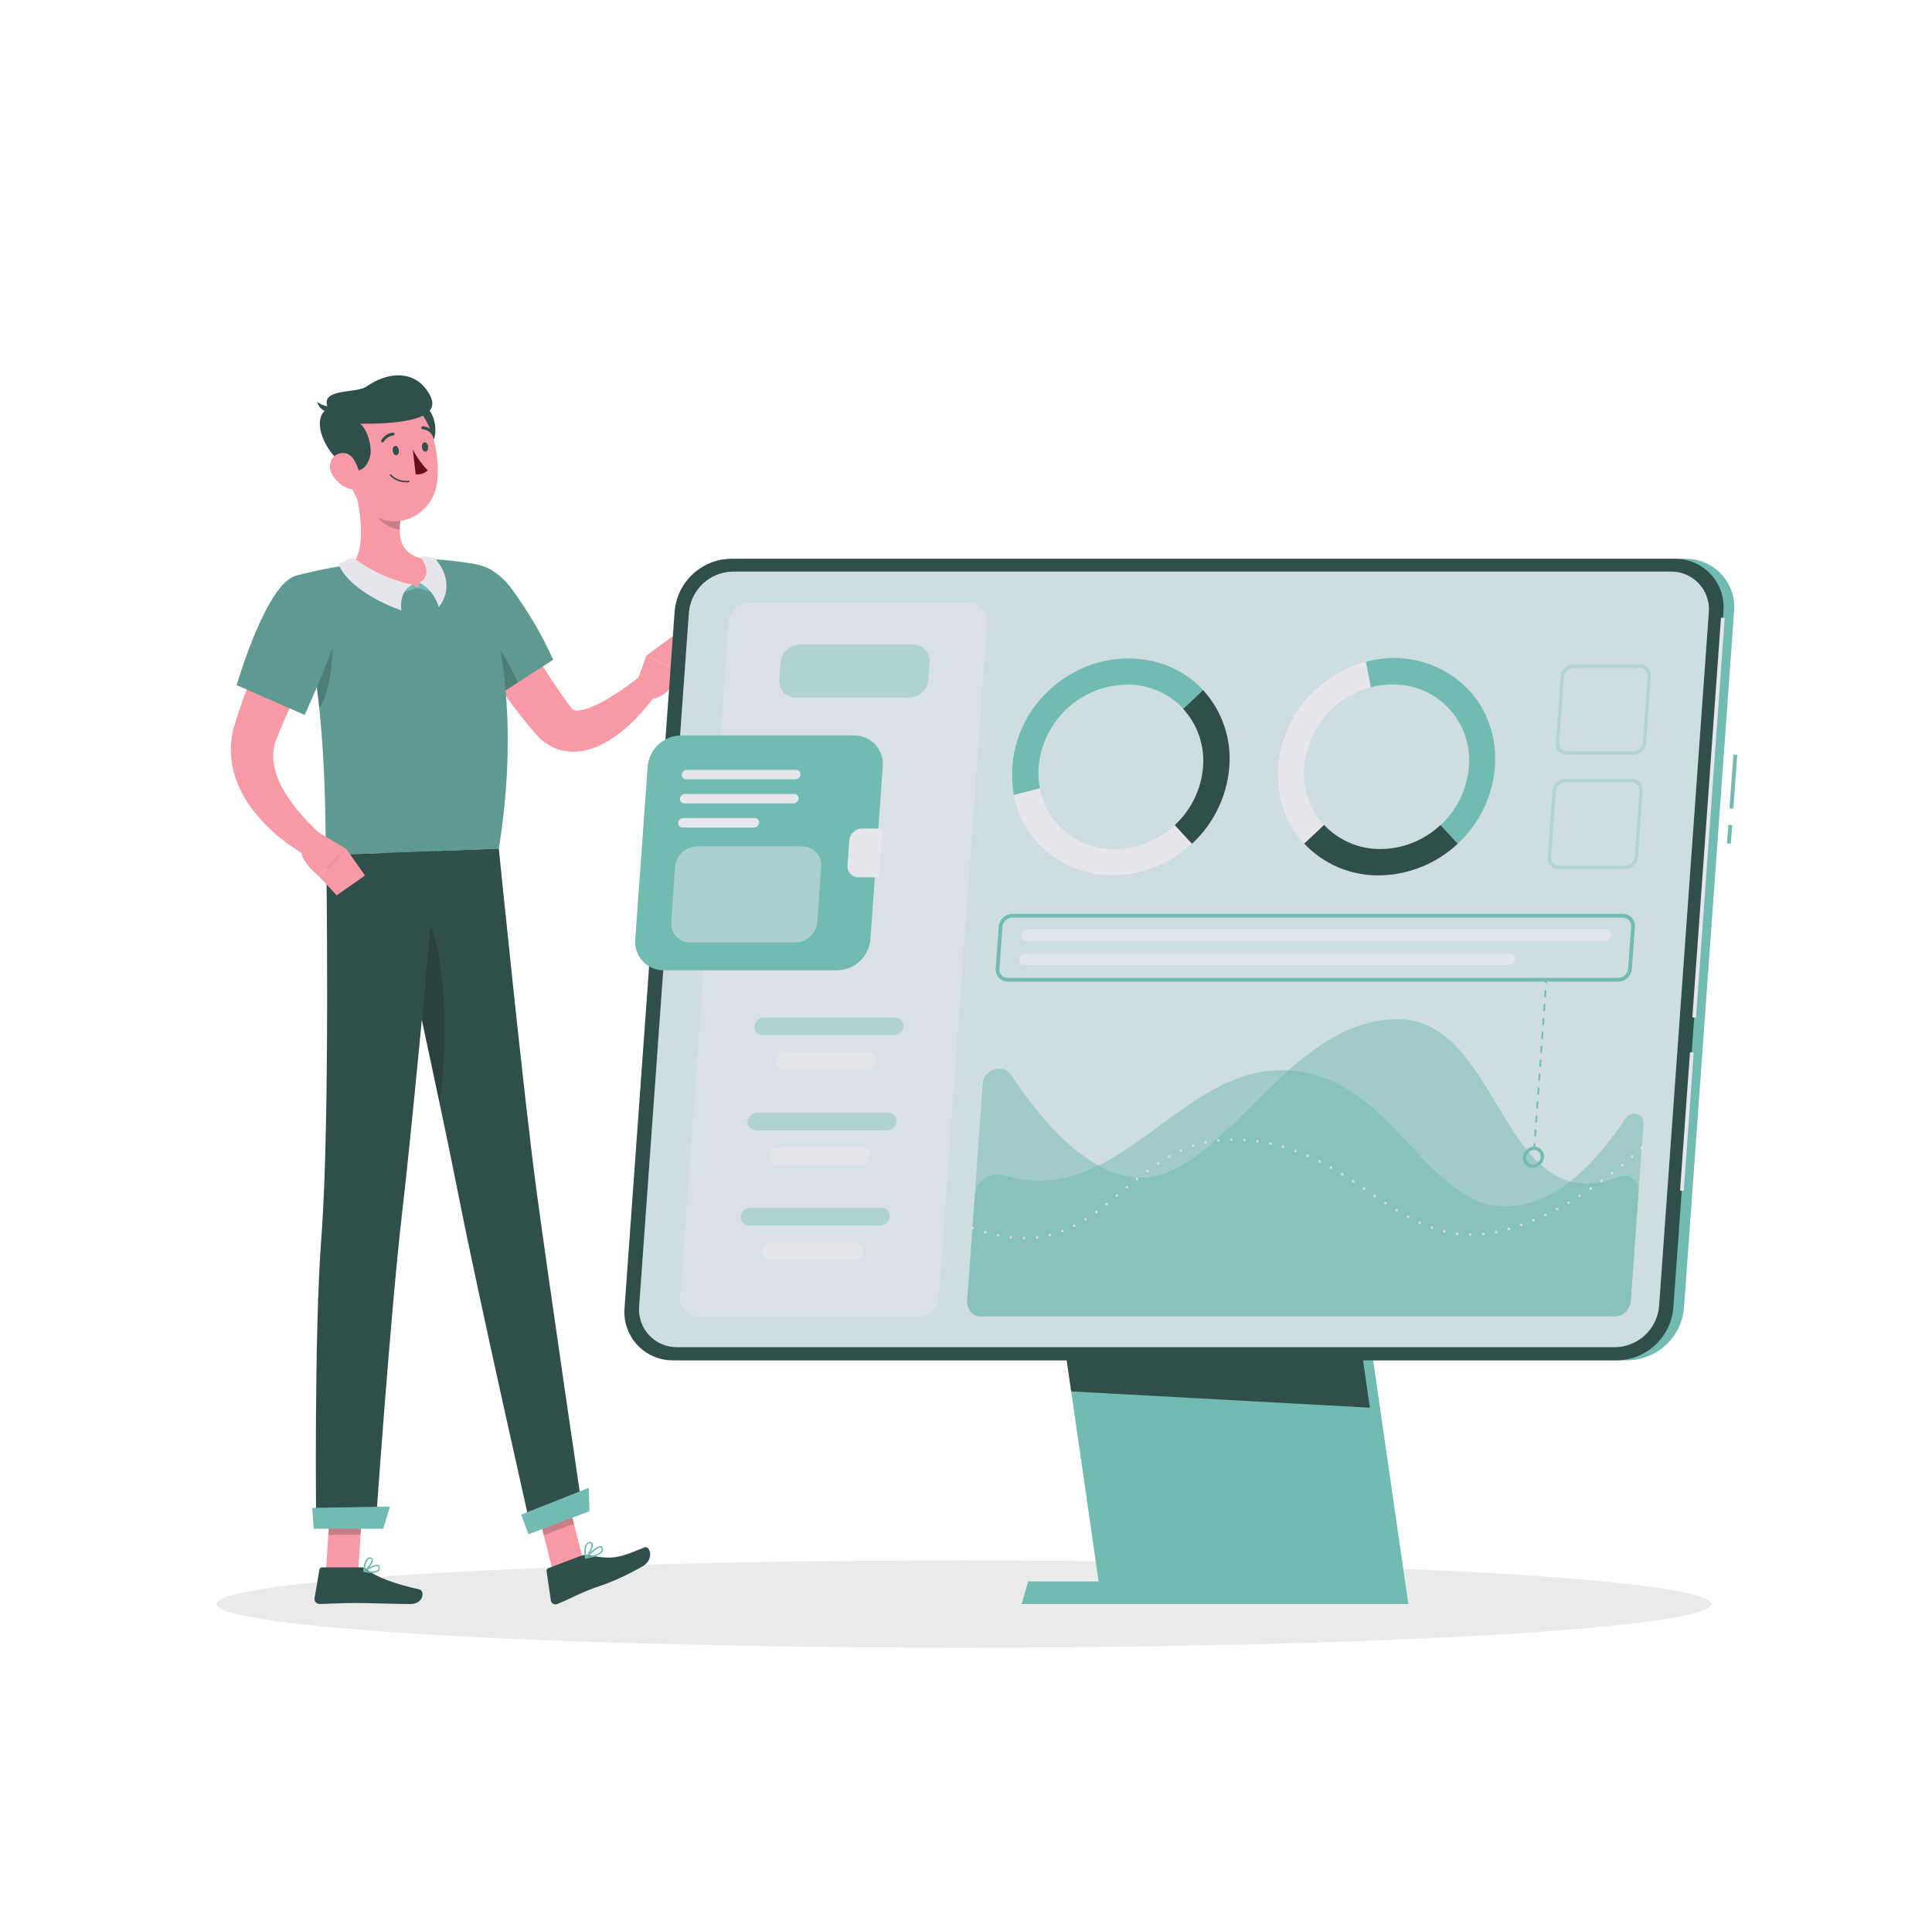
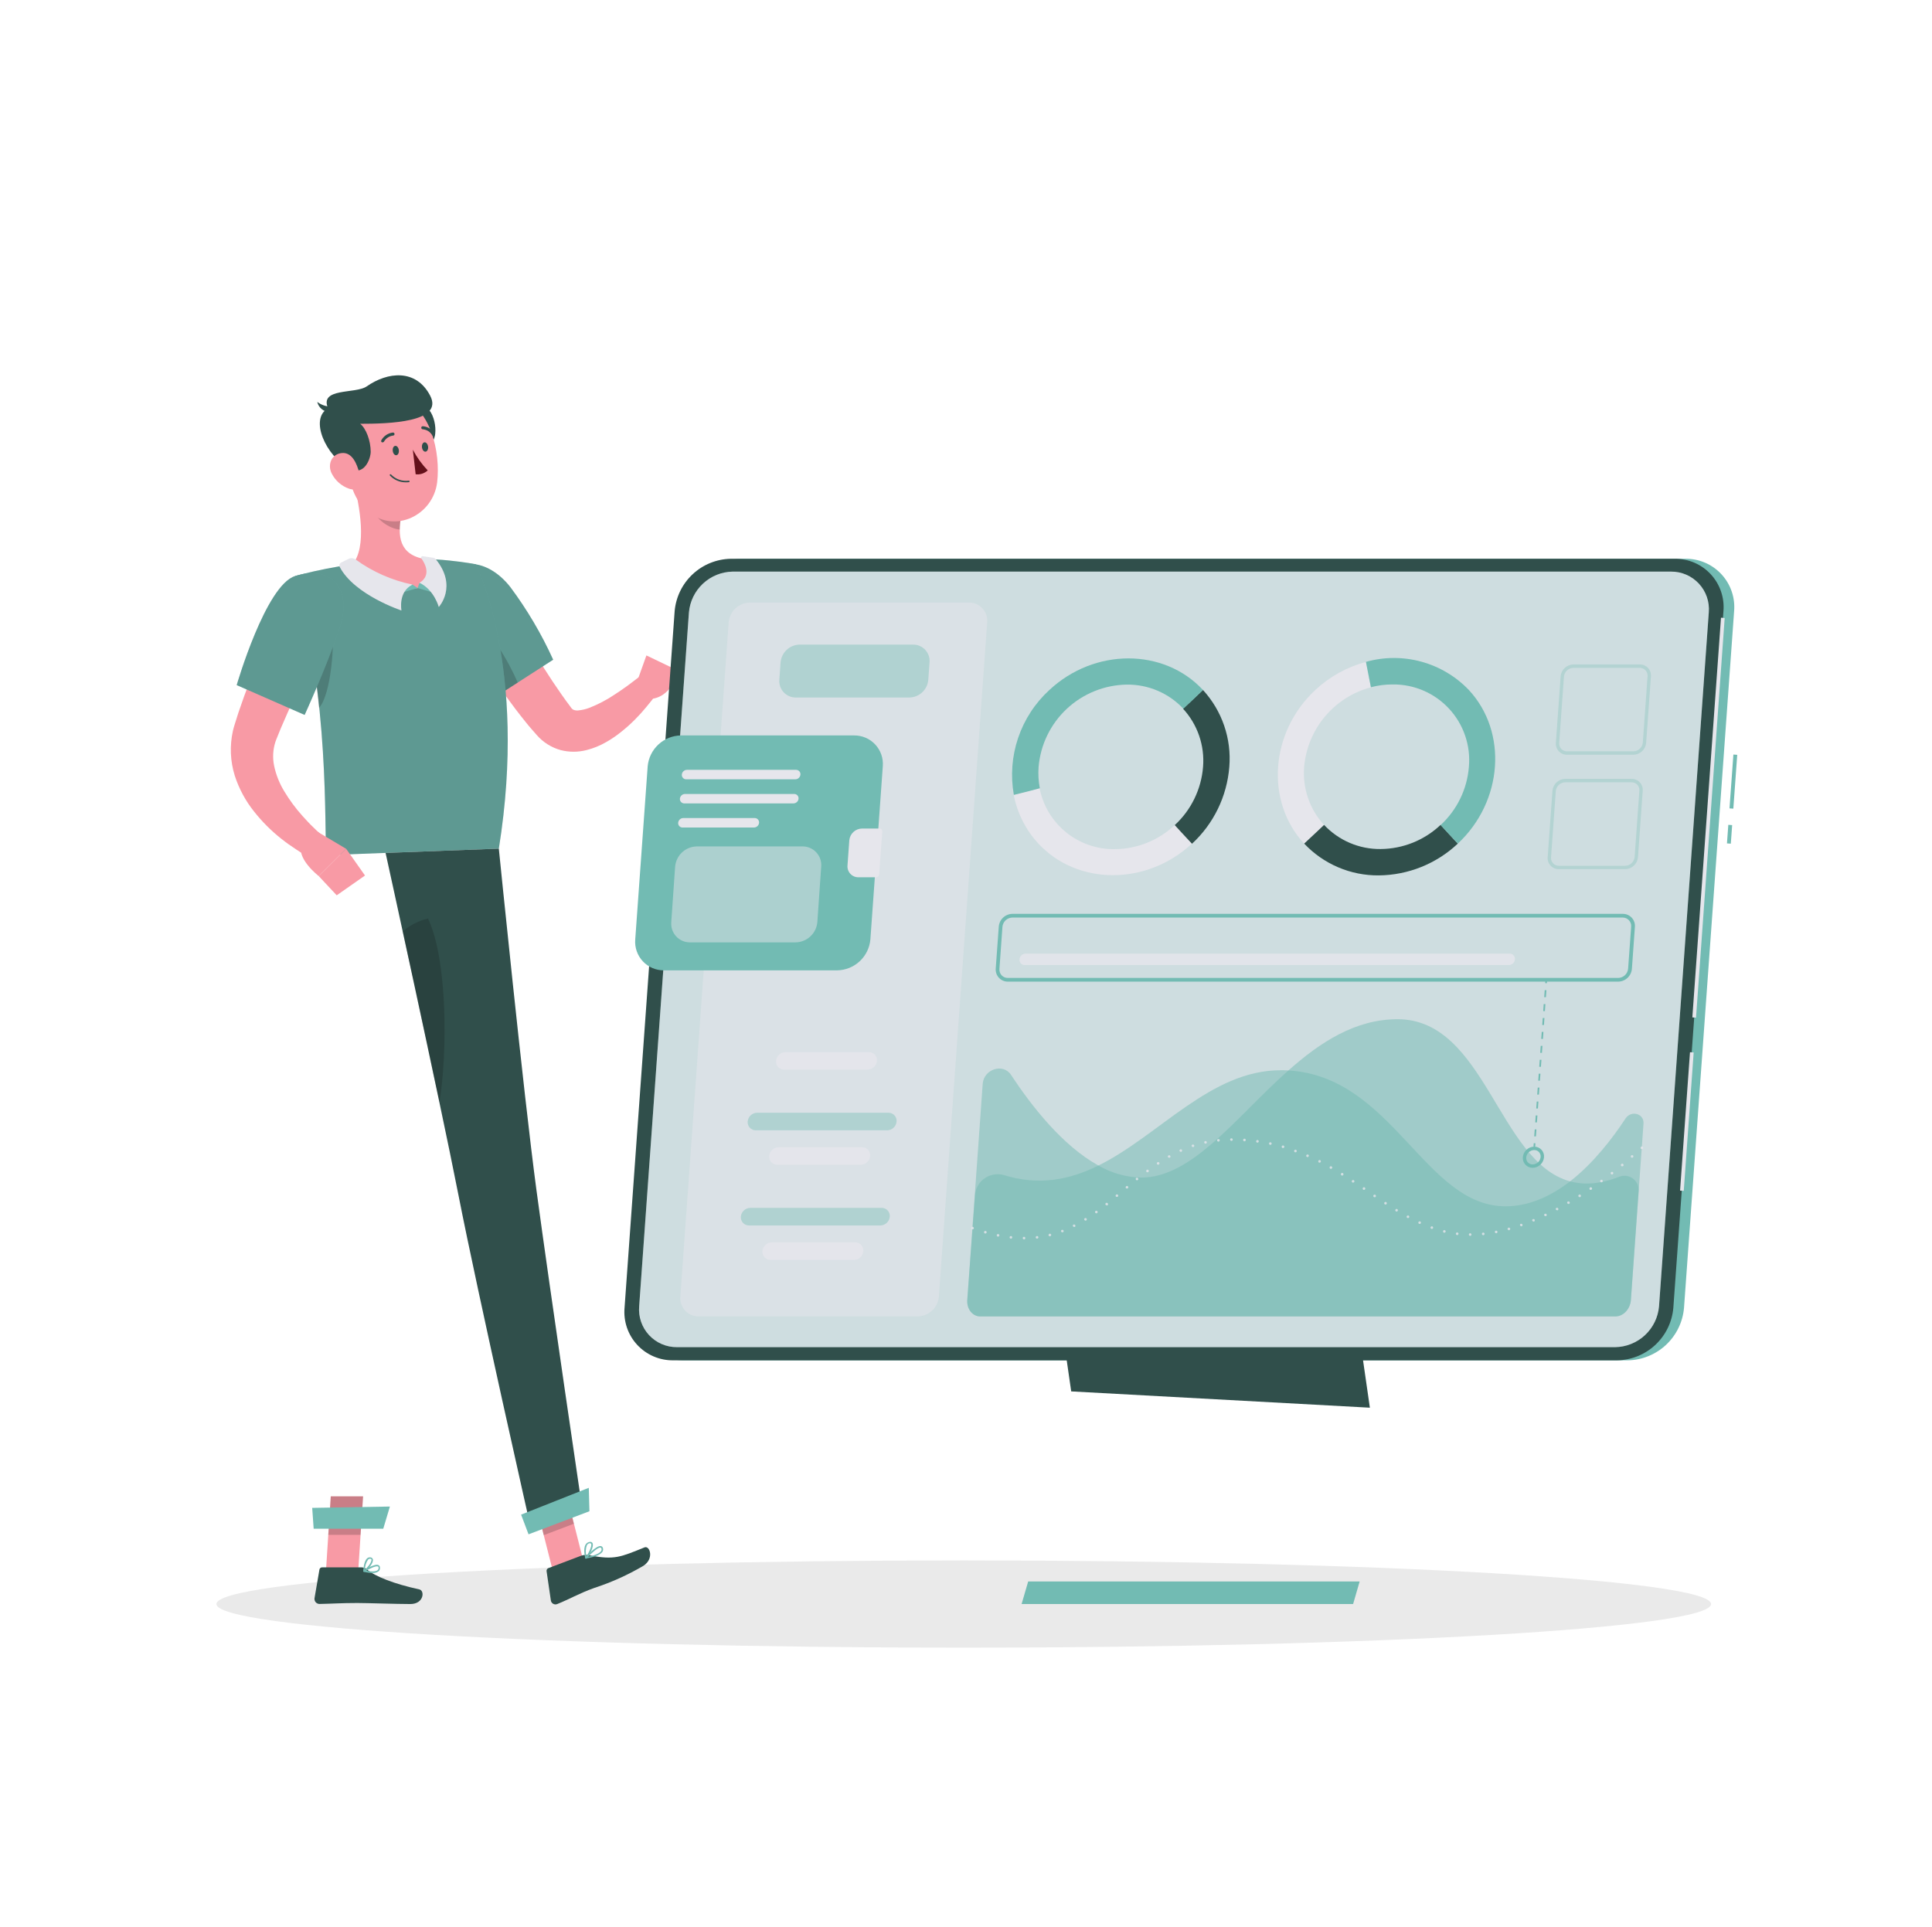
<svg xmlns="http://www.w3.org/2000/svg" width="401" height="400" viewBox="0 0 401 400" fill="none">
  <path d="M200.031 342.048C285.697 342.048 355.143 337.994 355.143 332.992C355.143 327.991 285.697 323.936 200.031 323.936C114.365 323.936 44.919 327.991 44.919 332.992C44.919 337.994 114.365 342.048 200.031 342.048Z" fill="#EAEAEA" />
  <path d="M114.719 326.024L120.983 323.648L117.143 308.512L110.879 310.888L114.719 326.024Z" fill="#F89AA5" />
  <path d="M67.655 326.152H74.351L75.359 310.632H68.655L67.655 326.152Z" fill="#F89AA5" />
  <path d="M75.023 325.376H66.855C66.724 325.374 66.596 325.419 66.495 325.502C66.394 325.586 66.326 325.703 66.303 325.832L65.279 331.784C65.259 331.933 65.27 332.084 65.313 332.228C65.356 332.371 65.429 332.504 65.528 332.617C65.626 332.73 65.748 332.821 65.884 332.882C66.021 332.944 66.169 332.976 66.319 332.976C68.943 332.928 70.855 332.776 74.167 332.776C76.199 332.776 82.351 332.992 85.167 332.992C87.983 332.992 88.207 330.208 87.039 329.952C81.823 328.824 77.855 327.272 76.127 325.784C75.819 325.522 75.428 325.377 75.023 325.376Z" fill="#304F4B" />
  <path d="M120.663 322.944L113.823 325.536C113.699 325.583 113.593 325.672 113.525 325.786C113.457 325.901 113.429 326.036 113.447 326.168L114.327 332.2C114.343 332.349 114.392 332.492 114.472 332.618C114.552 332.744 114.661 332.851 114.788 332.928C114.916 333.006 115.06 333.052 115.209 333.065C115.358 333.077 115.508 333.055 115.647 333C118.095 332.024 120.183 330.784 123.303 329.664C126.868 328.505 130.296 326.963 133.527 325.064C135.847 323.592 134.871 320.792 133.775 321.232C128.799 323.232 127.575 323.888 122.351 322.88C121.794 322.744 121.209 322.767 120.663 322.944Z" fill="#304F4B" />
  <path d="M102.991 121.992C105.095 125.72 107.319 129.56 109.559 133.272C111.799 136.984 114.095 140.696 116.535 144.152C117.119 145.024 117.775 145.864 118.367 146.672C118.498 146.907 118.675 147.114 118.887 147.28C119.262 147.472 119.688 147.539 120.103 147.472C120.868 147.394 121.619 147.214 122.335 146.936C124.15 146.224 125.883 145.317 127.503 144.232C128.367 143.664 129.247 143.08 130.103 142.456C130.959 141.832 131.823 141.16 132.607 140.56L136.359 143.904C135.675 144.893 134.941 145.846 134.159 146.76C133.404 147.682 132.603 148.566 131.759 149.408C130.894 150.28 129.977 151.1 129.015 151.864C128.013 152.684 126.942 153.417 125.815 154.056C124.543 154.793 123.176 155.35 121.751 155.712C119.98 156.169 118.122 156.169 116.351 155.712C114.437 155.179 112.721 154.097 111.415 152.6C110.615 151.672 109.815 150.8 109.095 149.88C106.198 146.286 103.503 142.533 101.023 138.64C98.543 134.784 96.223 130.92 94.095 126.808L102.991 121.992Z" fill="#F89AA5" />
  <path d="M91.103 122.304C89.303 128.448 102.015 145.2 102.015 145.2L114.815 136.952C112.401 131.624 109.421 126.571 105.927 121.88C100.703 115.2 93.087 115.56 91.103 122.304Z" fill="#72BBB3" />
  <path opacity="0.2" d="M91.103 122.304C89.303 128.448 102.015 145.2 102.015 145.2L114.815 136.952C112.401 131.624 109.421 126.571 105.927 121.88C100.703 115.2 93.087 115.56 91.103 122.304Z" fill="#111111" />
  <path opacity="0.2" d="M98.919 129.512C101.559 130.64 105.439 136.992 107.463 141.704L102.015 145.2C98.978 141.141 96.246 136.862 93.839 132.4C95.559 130.488 97.527 128.92 98.919 129.512Z" fill="#111111" />
  <path d="M131.815 142.648L134.167 136.064L140.831 139.264C140.831 139.264 139.447 145.128 134.567 145.12L131.815 142.648Z" fill="#F89AA5" />
-   <path d="M140.095 131.736L142.919 134.848L140.831 139.248L134.167 136.064L140.095 131.736Z" fill="#F89AA5" />
  <path opacity="0.2" d="M117.143 308.52L119.119 316.32L112.855 318.696L110.879 310.896L117.143 308.52Z" fill="#111111" />
  <path opacity="0.2" d="M68.655 310.64H75.359L74.839 318.632H68.135L68.655 310.64Z" fill="#111111" />
  <path d="M61.247 119.584C68.447 145.032 67.279 172.032 67.727 177.52L103.535 176.176C109.623 138.24 98.735 117.128 98.735 117.128C98.735 117.128 96.439 116.688 93.311 116.368C92.335 116.264 91.279 116.176 90.175 116.12C89.567 116.08 88.951 116.064 88.327 116.048C83.243 116.134 78.168 116.513 73.127 117.184C72.175 117.304 71.207 117.44 70.263 117.6C69.319 117.76 68.543 117.904 67.735 118.064C64.031 118.792 61.247 119.584 61.247 119.584Z" fill="#72BBB3" />
  <path opacity="0.2" d="M61.247 119.584C68.447 145.032 67.279 172.032 67.727 177.52L103.535 176.176C109.623 138.24 98.735 117.128 98.735 117.128C98.735 117.128 96.439 116.688 93.311 116.368C92.335 116.264 91.279 116.176 90.175 116.12C89.567 116.08 88.951 116.064 88.327 116.048C83.243 116.134 78.168 116.513 73.127 117.184C72.175 117.304 71.207 117.44 70.263 117.6C69.319 117.76 68.543 117.904 67.735 118.064C64.031 118.792 61.247 119.584 61.247 119.584Z" fill="#111111" />
  <path opacity="0.2" d="M68.871 130.504C69.511 132.96 68.775 144.2 66.207 146.968C65.855 143.368 65.407 139.616 64.767 135.768L68.871 130.504Z" fill="#111111" />
  <path d="M73.327 100C74.647 104.8 76.271 113.696 73.095 117.208C75.951 119.656 79.647 122.448 85.463 122.216C91.279 121.984 89.975 118.072 88.287 116.08C82.735 115.184 82.575 111.136 83.247 107.28L73.327 100Z" fill="#F89AA5" />
  <path d="M85.615 121.36L86.671 122.072L82.815 123.2L83.807 121.408L85.615 121.36Z" fill="#72BBB3" />
  <path d="M87.071 120.984L86.671 122.072L90.543 123.2L90.279 121.128L87.071 120.984Z" fill="#72BBB3" />
  <path d="M70.783 116.8L72.303 116.04C72.546 115.918 72.818 115.866 73.089 115.888C73.36 115.911 73.62 116.008 73.839 116.168C77.355 118.719 81.376 120.489 85.631 121.36C82.575 122.816 83.327 126.736 83.327 126.736C83.327 126.736 73.607 123.536 70.527 117.728C70.44 117.571 70.418 117.385 70.466 117.212C70.514 117.038 70.628 116.89 70.783 116.8Z" fill="#E6E6EC" />
  <path d="M89.983 115.8L87.751 115.464C87.694 115.455 87.635 115.463 87.582 115.487C87.528 115.511 87.484 115.551 87.453 115.6C87.422 115.65 87.407 115.707 87.409 115.766C87.41 115.824 87.429 115.88 87.463 115.928C88.263 117.04 89.543 119.48 87.071 120.984C90.127 122.44 91.071 126.016 91.071 126.016C91.071 126.016 95.071 121.72 90.415 116.048C90.304 115.918 90.151 115.831 89.983 115.8Z" fill="#E6E6EC" />
  <path opacity="0.2" d="M77.367 102.928L83.231 107.2C83.062 108.102 82.973 109.018 82.967 109.936C80.863 109.792 77.831 107.72 77.447 105.552C77.265 104.689 77.238 103.8 77.367 102.928Z" fill="#111111" />
  <path d="M90.327 90.088C90.055 92.416 87.823 94.416 86.383 94.888L84.583 84.8C88.623 81.944 90.703 86.824 90.327 90.088Z" fill="#304F4B" />
  <path d="M71.303 92.88C72.471 99.424 72.815 103.32 76.535 106.32C82.135 110.832 89.919 106.872 90.735 100.112C91.471 94.024 89.439 84.344 82.687 82.464C81.2 82.043 79.63 82.009 78.126 82.366C76.622 82.722 75.234 83.457 74.093 84.5C72.953 85.543 72.098 86.861 71.61 88.328C71.121 89.794 71.016 91.361 71.303 92.88Z" fill="#F89AA5" />
  <path d="M72.551 97.296C75.583 98.896 76.911 95.288 76.943 93.816C76.943 91.48 75.967 88.912 74.759 87.976C80.615 87.976 92.199 87.688 89.271 82.112C86.343 76.536 80.471 77.168 76.095 80.224C73.767 81.824 66.231 80.432 68.095 84.776C64.167 86.864 67.575 94.648 72.551 97.296Z" fill="#304F4B" />
  <path d="M68.735 84.416C67.691 84.411 66.677 84.065 65.847 83.432C65.983 84.017 66.307 84.541 66.77 84.924C67.232 85.307 67.807 85.527 68.407 85.552L68.735 84.416Z" fill="#304F4B" />
  <path d="M68.831 98.264C69.582 99.77 70.895 100.919 72.487 101.464C74.599 102.144 75.079 100.208 74.567 98.176C74.103 96.336 73.111 93.848 70.959 94.048C68.807 94.248 67.935 96.424 68.831 98.264Z" fill="#F89AA5" />
  <path d="M111.335 247C108.615 226.736 103.535 176.176 103.535 176.176L80.031 177.064C80.031 177.064 91.135 227.584 95.151 248.072C99.167 268.56 110.351 318 110.351 318L120.959 314C120.959 314 114.175 268.072 111.335 247Z" fill="#304F4B" />
  <path opacity="0.2" d="M88.831 190.68C86.896 191.142 85.099 192.061 83.591 193.36C85.815 203.576 88.719 217.024 91.215 228.872C92.879 218.608 92.927 199.24 88.831 190.68Z" fill="#111111" />
-   <path d="M90.839 176.656C90.839 176.656 85.839 231.504 83.551 250.992C81.047 272.344 77.951 317.088 77.951 317.088H65.631C65.631 317.088 65.127 277.512 66.719 256.616C68.535 232.816 67.719 177.52 67.719 177.52L90.839 176.656Z" fill="#304F4B" />
  <path d="M79.551 317.352H65.103L64.799 313.032L80.927 312.752L79.551 317.352Z" fill="#72BBB3" />
  <path d="M122.343 313.728L109.703 318.52L108.159 314.432L122.207 308.864L122.343 313.728Z" fill="#72BBB3" />
  <path d="M81.519 93.6C81.575 94.144 81.911 94.544 82.263 94.504C82.615 94.464 82.847 93.992 82.783 93.456C82.719 92.92 82.391 92.52 82.039 92.56C81.687 92.6 81.455 93.032 81.519 93.6Z" fill="#304F4B" />
  <path d="M87.583 92.872C87.647 93.408 87.983 93.808 88.327 93.768C88.671 93.728 88.919 93.264 88.855 92.728C88.791 92.192 88.455 91.784 88.103 91.824C87.751 91.864 87.519 92.336 87.583 92.872Z" fill="#304F4B" />
  <path d="M85.687 93.36C86.514 94.927 87.554 96.373 88.775 97.656C88.442 97.965 88.046 98.198 87.613 98.336C87.18 98.474 86.722 98.515 86.271 98.456L85.687 93.36Z" fill="#640F19" />
  <path d="M84.175 100.128C83.568 100.127 82.967 100.001 82.41 99.759C81.853 99.517 81.351 99.163 80.935 98.72C80.92 98.704 80.908 98.685 80.9 98.664C80.892 98.643 80.889 98.621 80.89 98.599C80.891 98.577 80.897 98.555 80.908 98.535C80.918 98.515 80.932 98.498 80.949 98.484C80.967 98.47 80.987 98.46 81.008 98.454C81.03 98.448 81.052 98.447 81.074 98.45C81.096 98.454 81.117 98.462 81.136 98.474C81.155 98.486 81.171 98.501 81.183 98.52C81.651 99.002 82.226 99.368 82.861 99.588C83.496 99.807 84.173 99.874 84.839 99.784C84.86 99.781 84.881 99.781 84.901 99.787C84.921 99.792 84.94 99.801 84.957 99.814C84.973 99.826 84.987 99.843 84.997 99.861C85.007 99.879 85.013 99.899 85.015 99.92C85.02 99.961 85.008 100.003 84.983 100.036C84.957 100.068 84.92 100.09 84.879 100.096C84.646 100.126 84.41 100.137 84.175 100.128Z" fill="#304F4B" />
  <path d="M79.423 91.824C79.371 91.84 79.315 91.84 79.263 91.824C79.227 91.803 79.196 91.776 79.17 91.743C79.145 91.71 79.127 91.672 79.116 91.632C79.106 91.591 79.104 91.549 79.11 91.508C79.116 91.467 79.13 91.428 79.151 91.392C79.395 90.954 79.74 90.58 80.157 90.301C80.575 90.023 81.053 89.849 81.551 89.792C81.593 89.79 81.635 89.796 81.675 89.81C81.715 89.824 81.751 89.846 81.782 89.874C81.814 89.903 81.839 89.937 81.857 89.975C81.875 90.013 81.885 90.054 81.887 90.096C81.889 90.138 81.883 90.179 81.869 90.219C81.855 90.258 81.833 90.294 81.805 90.324C81.776 90.355 81.742 90.379 81.704 90.397C81.666 90.414 81.625 90.423 81.583 90.424C81.187 90.474 80.808 90.617 80.478 90.841C80.147 91.064 79.873 91.363 79.679 91.712C79.65 91.751 79.611 91.782 79.566 91.801C79.521 91.821 79.472 91.829 79.423 91.824Z" fill="#304F4B" />
  <path d="M89.959 90.488C89.906 90.486 89.855 90.471 89.808 90.445C89.763 90.418 89.724 90.381 89.695 90.336C89.492 89.993 89.209 89.703 88.871 89.492C88.533 89.28 88.149 89.153 87.751 89.12C87.666 89.12 87.585 89.086 87.525 89.026C87.465 88.966 87.431 88.885 87.431 88.8C87.431 88.715 87.465 88.634 87.525 88.574C87.585 88.514 87.666 88.48 87.751 88.48C88.254 88.521 88.74 88.68 89.169 88.944C89.599 89.208 89.96 89.57 90.223 90C90.245 90.035 90.26 90.073 90.268 90.114C90.275 90.154 90.274 90.196 90.265 90.236C90.256 90.276 90.239 90.314 90.216 90.348C90.192 90.381 90.162 90.41 90.127 90.432C90.078 90.467 90.02 90.486 89.959 90.488Z" fill="#304F4B" />
  <path d="M77.295 326.544C76.699 326.529 76.106 326.448 75.527 326.304C75.497 326.297 75.469 326.281 75.448 326.258C75.427 326.235 75.413 326.207 75.407 326.176C75.399 326.146 75.401 326.114 75.413 326.085C75.424 326.057 75.445 326.032 75.471 326.016C75.703 325.864 77.799 324.536 78.559 324.912C78.643 324.955 78.715 325.018 78.766 325.097C78.818 325.175 78.849 325.266 78.855 325.36C78.883 325.513 78.872 325.671 78.822 325.818C78.771 325.965 78.683 326.097 78.567 326.2C78.197 326.46 77.746 326.582 77.295 326.544ZM75.983 326.08C77.127 326.304 77.999 326.264 78.383 325.96C78.46 325.887 78.518 325.797 78.552 325.696C78.585 325.596 78.593 325.488 78.575 325.384C78.575 325.256 78.503 325.216 78.463 325.2C78.039 325 76.831 325.6 75.983 326.08Z" fill="#72BBB3" />
  <path d="M75.567 326.304C75.538 326.311 75.508 326.311 75.479 326.304C75.455 326.288 75.435 326.267 75.421 326.242C75.407 326.217 75.4 326.189 75.399 326.16C75.399 326.08 75.471 324.144 76.199 323.512C76.287 323.43 76.392 323.368 76.507 323.332C76.622 323.296 76.744 323.286 76.863 323.304C76.985 323.306 77.102 323.347 77.198 323.422C77.293 323.498 77.361 323.602 77.391 323.72C77.567 324.464 76.303 325.936 75.623 326.312C75.604 326.315 75.585 326.312 75.567 326.304ZM76.783 323.592C76.653 323.593 76.528 323.641 76.431 323.728C75.989 324.341 75.748 325.076 75.743 325.832C76.407 325.304 77.199 324.232 77.095 323.752C77.095 323.712 77.095 323.624 76.855 323.592H76.783Z" fill="#72BBB3" />
  <path d="M121.631 323.576C121.601 323.577 121.572 323.57 121.546 323.554C121.52 323.538 121.5 323.515 121.487 323.488C121.47 323.462 121.461 323.431 121.461 323.4C121.461 323.369 121.47 323.338 121.487 323.312C121.719 323.056 123.751 320.824 124.687 320.96C124.774 320.97 124.857 321.002 124.927 321.054C124.997 321.106 125.053 321.176 125.087 321.256C125.15 321.38 125.183 321.517 125.183 321.656C125.183 321.795 125.15 321.932 125.087 322.056C124.631 322.92 122.743 323.36 121.655 323.536L121.631 323.576ZM124.583 321.272C124.047 321.272 122.879 322.32 122.063 323.176C123.535 322.88 124.543 322.424 124.799 321.936C124.843 321.852 124.865 321.759 124.865 321.664C124.865 321.569 124.843 321.476 124.799 321.392C124.787 321.36 124.766 321.333 124.739 321.311C124.713 321.29 124.681 321.277 124.647 321.272H124.583Z" fill="#72BBB3" />
  <path d="M121.631 323.576H121.583C121.556 323.569 121.532 323.554 121.512 323.535C121.493 323.515 121.479 323.491 121.471 323.464C121.471 323.392 120.983 321.64 121.527 320.68C121.604 320.542 121.708 320.421 121.833 320.325C121.959 320.229 122.102 320.159 122.255 320.12C122.679 320 122.871 320.168 122.967 320.32C123.351 320.984 122.367 322.912 121.735 323.52C121.724 323.537 121.708 323.551 121.69 323.561C121.672 323.57 121.652 323.576 121.631 323.576ZM122.503 320.376H122.335C122.222 320.403 122.117 320.454 122.025 320.526C121.934 320.598 121.86 320.688 121.807 320.792C121.542 321.513 121.509 322.299 121.711 323.04C122.303 322.24 122.919 320.832 122.687 320.432C122.655 320.448 122.615 320.384 122.479 320.392L122.503 320.376Z" fill="#72BBB3" />
  <path d="M68.607 129.056C66.599 133.192 64.551 137.464 62.567 141.672C61.583 143.792 60.591 145.904 59.663 148.024L58.271 151.224L57.631 152.8L57.471 153.2L57.351 153.496C57.271 153.68 57.215 153.88 57.143 154.064C56.647 155.64 56.559 157.317 56.887 158.936C57.279 160.817 57.991 162.616 58.991 164.256C60.093 166.092 61.368 167.817 62.799 169.408C63.527 170.208 64.295 171.056 65.095 171.808C65.495 172.192 65.895 172.608 66.319 172.952C66.743 173.296 67.167 173.752 67.519 174.032L64.831 178.312C63.675 177.724 62.556 177.067 61.479 176.344C60.415 175.648 59.375 174.912 58.367 174.112C56.291 172.467 54.412 170.588 52.767 168.512C50.975 166.283 49.606 163.745 48.727 161.024C47.791 158.023 47.656 154.829 48.335 151.76C48.439 151.384 48.519 150.96 48.639 150.624L48.951 149.632L49.511 147.864C49.911 146.704 50.311 145.536 50.727 144.392C51.567 142.096 52.447 139.824 53.399 137.584C55.231 133.12 57.287 128.8 59.575 124.424L68.607 129.056Z" fill="#F89AA5" />
  <path d="M61.247 119.584C55.135 121.496 49.127 142.224 49.127 142.224L63.231 148.416C63.231 148.416 67.807 138.4 70.431 130.552C73.335 122 68.647 117.264 61.247 119.584Z" fill="#72BBB3" />
  <path opacity="0.2" d="M61.247 119.584C55.135 121.496 49.127 142.224 49.127 142.224L63.231 148.416C63.231 148.416 67.807 138.4 70.431 130.552C73.335 122 68.647 117.264 61.247 119.584Z" fill="#111111" />
  <path d="M65.999 172.736L71.847 176.208L66.159 181.872C66.159 181.872 61.223 178.072 62.695 175.096L65.999 172.736Z" fill="#F89AA5" />
  <path d="M75.759 181.752L69.887 185.864L66.159 181.872L71.847 176.208L75.759 181.752Z" fill="#F89AA5" />
  <path d="M358.723 171.232L358.444 175.086L359.242 175.144L359.521 171.29L358.723 171.232Z" fill="#72BBB3" />
  <path d="M359.778 156.64L358.968 167.818L359.766 167.876L360.575 156.697L359.778 156.64Z" fill="#72BBB3" />
  <path d="M337.887 282.4H141.943C140.544 282.416 139.157 282.14 137.871 281.588C136.585 281.036 135.428 280.221 134.476 279.196C133.523 278.17 132.796 276.957 132.341 275.634C131.885 274.31 131.712 272.906 131.831 271.512L142.231 126.872C142.489 123.943 143.82 121.213 145.969 119.207C148.117 117.2 150.932 116.058 153.871 116H349.815C351.214 115.983 352.601 116.258 353.887 116.809C355.173 117.36 356.33 118.174 357.282 119.199C358.235 120.224 358.962 121.437 359.418 122.76C359.873 124.082 360.047 125.486 359.927 126.88L349.527 271.52C349.271 274.45 347.941 277.182 345.792 279.191C343.643 281.199 340.828 282.342 337.887 282.4Z" fill="#72BBB3" />
-   <path d="M292.311 332.992H228.703L217.367 254.4H280.975L292.311 332.992Z" fill="#72BBB3" />
  <path d="M282.207 328.304H213.407L212.039 332.992H280.847L282.207 328.304Z" fill="#72BBB3" />
  <path d="M284.327 292.232L222.335 288.848L217.367 254.4H278.871L284.327 292.232Z" fill="#304F4B" />
  <path d="M335.679 282.4H139.727C138.326 282.416 136.937 282.137 135.65 281.583C134.363 281.029 133.206 280.211 132.255 279.182C131.303 278.153 130.578 276.936 130.126 275.609C129.675 274.282 129.506 272.876 129.631 271.48L140.031 126.84C140.296 123.92 141.628 121.2 143.773 119.2C145.917 117.2 148.724 116.061 151.655 116H347.607C349.006 115.984 350.392 116.26 351.677 116.812C352.962 117.363 354.117 118.177 355.069 119.202C356.021 120.227 356.747 121.439 357.202 122.762C357.657 124.084 357.831 125.487 357.711 126.88L347.311 271.52C347.057 274.449 345.728 277.181 343.581 279.19C341.434 281.199 338.619 282.342 335.679 282.4Z" fill="#304F4B" />
  <path d="M357.204 128.236L351.257 211.208L352.023 211.262L357.971 128.291L357.204 128.236Z" fill="#E6E6EC" />
  <path d="M350.768 218.432L348.709 247.166L349.475 247.221L351.534 218.487L350.768 218.432Z" fill="#E6E6EC" />
  <path d="M335.231 279.664H140.527C139.438 279.676 138.359 279.46 137.358 279.029C136.357 278.599 135.458 277.964 134.717 277.166C133.976 276.367 133.411 275.422 133.057 274.392C132.704 273.362 132.569 272.269 132.663 271.184L142.991 127.136C143.191 124.852 144.229 122.722 145.905 121.157C147.582 119.593 149.778 118.705 152.071 118.664H346.807C347.896 118.652 348.974 118.868 349.975 119.298C350.975 119.728 351.874 120.362 352.614 121.16C353.355 121.957 353.92 122.901 354.274 123.93C354.629 124.96 354.764 126.052 354.671 127.136L344.343 271.2C344.141 273.488 343.098 275.621 341.415 277.184C339.732 278.748 337.528 279.631 335.231 279.664Z" fill="#E6E6EC" />
  <path opacity="0.2" d="M335.231 279.664H140.527C139.438 279.676 138.359 279.46 137.358 279.029C136.357 278.599 135.458 277.964 134.717 277.166C133.976 276.367 133.411 275.422 133.057 274.392C132.704 273.362 132.569 272.269 132.663 271.184L142.991 127.136C143.191 124.852 144.229 122.722 145.905 121.157C147.582 119.593 149.778 118.705 152.071 118.664H346.807C347.896 118.652 348.974 118.868 349.975 119.298C350.975 119.728 351.874 120.362 352.614 121.16C353.355 121.957 353.92 122.901 354.274 123.93C354.629 124.96 354.764 126.052 354.671 127.136L344.343 271.2C344.141 273.488 343.098 275.621 341.415 277.184C339.732 278.748 337.528 279.631 335.231 279.664Z" fill="#72BBB3" />
  <path opacity="0.5" d="M190.479 273.28H145.007C144.481 273.287 143.959 273.183 143.475 272.975C142.992 272.768 142.557 272.461 142.199 272.075C141.841 271.689 141.567 271.233 141.397 270.735C141.226 270.237 141.161 269.708 141.207 269.184L151.239 129.184C151.334 128.079 151.836 127.048 152.647 126.291C153.459 125.534 154.522 125.106 155.631 125.088H201.103C201.63 125.08 202.152 125.183 202.637 125.391C203.121 125.598 203.557 125.904 203.915 126.29C204.273 126.677 204.546 127.134 204.716 127.632C204.887 128.131 204.95 128.659 204.903 129.184L194.871 269.184C194.775 270.289 194.272 271.319 193.461 272.075C192.65 272.831 191.588 273.261 190.479 273.28Z" fill="#E6E6EC" />
  <path opacity="0.4" d="M188.719 144.8H165.183C164.709 144.805 164.24 144.711 163.804 144.524C163.369 144.337 162.978 144.061 162.655 143.714C162.333 143.366 162.087 142.956 161.932 142.508C161.778 142.06 161.719 141.584 161.759 141.112L162.015 137.504C162.102 136.51 162.554 135.583 163.284 134.902C164.013 134.221 164.969 133.834 165.967 133.816H189.511C189.985 133.811 190.455 133.905 190.89 134.092C191.325 134.279 191.717 134.555 192.039 134.903C192.362 135.25 192.608 135.661 192.762 136.109C192.916 136.557 192.975 137.032 192.935 137.504L192.671 141.112C192.593 142.11 192.144 143.042 191.412 143.725C190.681 144.407 189.72 144.791 188.719 144.8Z" fill="#72BBB3" />
  <path d="M173.751 201.44H137.823C136.999 201.451 136.182 201.289 135.424 200.965C134.666 200.642 133.983 200.163 133.421 199.561C132.858 198.958 132.428 198.245 132.157 197.467C131.886 196.688 131.78 195.862 131.847 195.04L134.431 159.072C134.591 157.343 135.382 155.734 136.655 154.553C137.928 153.372 139.591 152.702 141.327 152.672H177.263C178.087 152.663 178.903 152.825 179.66 153.149C180.418 153.473 181.099 153.952 181.66 154.554C182.222 155.157 182.652 155.87 182.922 156.647C183.193 157.425 183.298 158.251 183.231 159.072L180.655 195.008C180.505 196.745 179.716 198.364 178.44 199.552C177.165 200.74 175.494 201.413 173.751 201.44Z" fill="#72BBB3" />
  <path d="M178.903 172C178.24 172.013 177.605 172.272 177.12 172.725C176.636 173.178 176.336 173.795 176.279 174.456L175.903 179.672C175.876 179.986 175.916 180.302 176.018 180.6C176.121 180.898 176.285 181.171 176.5 181.402C176.715 181.633 176.976 181.816 177.266 181.939C177.556 182.063 177.868 182.125 178.183 182.12H181.831C181.996 182.119 182.154 182.055 182.274 181.943C182.394 181.83 182.467 181.676 182.479 181.512L183.119 172.608C183.126 172.53 183.116 172.451 183.091 172.377C183.065 172.303 183.024 172.235 182.971 172.178C182.917 172.12 182.852 172.075 182.78 172.044C182.708 172.014 182.63 171.999 182.551 172H178.903Z" fill="#E6E6EC" />
  <path d="M165.039 161.784H142.431C142.305 161.786 142.179 161.761 142.063 161.711C141.947 161.661 141.843 161.587 141.757 161.495C141.671 161.402 141.605 161.292 141.564 161.172C141.523 161.053 141.508 160.926 141.519 160.8C141.541 160.534 141.662 160.286 141.857 160.104C142.052 159.922 142.308 159.819 142.575 159.816H165.223C165.35 159.814 165.475 159.839 165.591 159.889C165.707 159.939 165.812 160.013 165.898 160.105C165.984 160.198 166.049 160.308 166.09 160.428C166.131 160.547 166.146 160.674 166.135 160.8C166.111 161.072 165.984 161.325 165.781 161.508C165.578 161.69 165.313 161.789 165.039 161.784Z" fill="#E6E6EC" />
  <path d="M164.687 166.784H142.031C141.905 166.786 141.779 166.761 141.663 166.711C141.547 166.661 141.443 166.587 141.357 166.495C141.271 166.402 141.205 166.292 141.164 166.172C141.123 166.053 141.108 165.926 141.119 165.8C141.143 165.535 141.264 165.289 141.459 165.109C141.654 164.928 141.91 164.827 142.175 164.824H164.831C164.957 164.821 165.083 164.845 165.199 164.894C165.315 164.943 165.419 165.016 165.506 165.108C165.592 165.2 165.657 165.309 165.698 165.429C165.739 165.548 165.755 165.674 165.743 165.8C165.721 166.066 165.601 166.314 165.406 166.496C165.21 166.678 164.954 166.781 164.687 166.784Z" fill="#E6E6EC" />
  <path d="M156.495 171.792H141.671C141.545 171.792 141.42 171.767 141.305 171.716C141.189 171.666 141.085 171.592 141 171.5C140.914 171.408 140.848 171.298 140.807 171.179C140.766 171.06 140.749 170.934 140.759 170.808C140.781 170.542 140.902 170.294 141.097 170.112C141.292 169.93 141.548 169.827 141.815 169.824H156.639C156.766 169.822 156.891 169.847 157.007 169.897C157.123 169.947 157.228 170.021 157.314 170.113C157.4 170.206 157.465 170.316 157.506 170.436C157.547 170.555 157.562 170.682 157.551 170.808C157.528 171.073 157.407 171.321 157.212 171.502C157.017 171.684 156.762 171.787 156.495 171.792Z" fill="#E6E6EC" />
  <path opacity="0.5" d="M165.103 195.632H143.231C142.691 195.638 142.154 195.532 141.658 195.318C141.161 195.105 140.714 194.79 140.346 194.394C139.978 193.997 139.698 193.528 139.522 193.017C139.347 192.505 139.28 191.963 139.327 191.424L140.127 179.912C140.224 178.778 140.739 177.721 141.571 176.945C142.403 176.169 143.494 175.73 144.631 175.712H166.543C167.083 175.706 167.619 175.812 168.115 176.025C168.611 176.238 169.058 176.552 169.425 176.948C169.793 177.343 170.074 177.811 170.25 178.322C170.426 178.832 170.493 179.374 170.447 179.912L169.647 191.424C169.548 192.564 169.028 193.627 168.188 194.405C167.348 195.183 166.248 195.62 165.103 195.632Z" fill="#E6E6EC" />
-   <path opacity="0.4" d="M185.559 214.896H158.295C158.061 214.899 157.828 214.853 157.612 214.761C157.396 214.669 157.202 214.532 157.043 214.36C156.883 214.188 156.761 213.985 156.685 213.763C156.608 213.541 156.579 213.306 156.599 213.072C156.643 212.58 156.867 212.121 157.229 211.784C157.591 211.447 158.065 211.256 158.559 211.248H185.823C186.057 211.246 186.289 211.293 186.504 211.386C186.719 211.479 186.912 211.615 187.07 211.787C187.229 211.959 187.351 212.162 187.427 212.383C187.502 212.604 187.531 212.839 187.511 213.072C187.47 213.564 187.247 214.023 186.886 214.36C186.526 214.697 186.053 214.888 185.559 214.896Z" fill="#72BBB3" />
  <path opacity="0.8" d="M180.031 222.056H162.767C162.533 222.059 162.3 222.013 162.084 221.921C161.869 221.829 161.675 221.692 161.515 221.52C161.355 221.348 161.233 221.145 161.157 220.923C161.08 220.701 161.051 220.466 161.071 220.232C161.113 219.74 161.336 219.281 161.696 218.944C162.057 218.607 162.53 218.416 163.023 218.408H180.327C180.562 218.405 180.794 218.451 181.009 218.543C181.225 218.636 181.418 218.772 181.577 218.944C181.737 219.116 181.858 219.32 181.933 219.542C182.009 219.764 182.037 219.999 182.015 220.232C181.973 220.729 181.746 221.193 181.379 221.531C181.011 221.868 180.53 222.056 180.031 222.056Z" fill="#E6E6EC" />
  <path opacity="0.4" d="M184.143 234.648H156.879C156.645 234.65 156.413 234.603 156.198 234.51C155.983 234.418 155.789 234.281 155.63 234.11C155.47 233.938 155.348 233.735 155.271 233.514C155.194 233.292 155.164 233.058 155.183 232.824C155.227 232.332 155.451 231.873 155.813 231.536C156.175 231.199 156.649 231.008 157.143 231H184.407C184.641 230.998 184.873 231.045 185.088 231.138C185.303 231.231 185.496 231.367 185.654 231.539C185.813 231.711 185.935 231.914 186.011 232.135C186.086 232.356 186.115 232.591 186.095 232.824C186.054 233.316 185.831 233.775 185.47 234.112C185.11 234.449 184.637 234.64 184.143 234.648Z" fill="#72BBB3" />
  <path opacity="0.8" d="M178.647 241.8H161.351C161.117 241.804 160.884 241.759 160.669 241.668C160.453 241.576 160.259 241.441 160.099 241.27C159.939 241.098 159.817 240.895 159.741 240.674C159.664 240.452 159.635 240.217 159.655 239.984C159.697 239.488 159.923 239.026 160.289 238.688C160.655 238.351 161.134 238.162 161.631 238.16H178.911C179.146 238.157 179.379 238.203 179.594 238.295C179.81 238.388 180.004 238.524 180.164 238.696C180.324 238.868 180.446 239.071 180.522 239.293C180.598 239.515 180.627 239.75 180.607 239.984C180.564 240.476 180.339 240.934 179.977 241.269C179.615 241.605 179.141 241.794 178.647 241.8Z" fill="#E6E6EC" />
  <path opacity="0.4" d="M182.727 254.4H155.463C155.229 254.402 154.997 254.355 154.782 254.262C154.567 254.17 154.373 254.033 154.214 253.862C154.054 253.69 153.932 253.487 153.855 253.266C153.778 253.045 153.748 252.81 153.767 252.576C153.809 252.083 154.033 251.623 154.395 251.286C154.757 250.949 155.232 250.758 155.727 250.752H182.991C183.226 250.749 183.458 250.795 183.673 250.887C183.889 250.98 184.082 251.116 184.241 251.288C184.4 251.46 184.522 251.664 184.597 251.886C184.673 252.108 184.701 252.343 184.679 252.576C184.638 253.068 184.415 253.527 184.054 253.864C183.694 254.201 183.221 254.392 182.727 254.4Z" fill="#72BBB3" />
  <path opacity="0.8" d="M177.231 261.552H159.935C159.701 261.555 159.468 261.509 159.252 261.417C159.036 261.325 158.842 261.188 158.683 261.016C158.523 260.844 158.401 260.641 158.325 260.419C158.248 260.197 158.219 259.962 158.239 259.728C158.283 259.237 158.506 258.779 158.866 258.442C159.226 258.106 159.698 257.914 160.191 257.904H177.495C177.729 257.902 177.962 257.949 178.177 258.042C178.392 258.135 178.585 258.271 178.745 258.443C178.904 258.614 179.026 258.817 179.103 259.038C179.18 259.26 179.21 259.495 179.191 259.728C179.15 260.221 178.926 260.681 178.563 261.018C178.201 261.356 177.726 261.546 177.231 261.552Z" fill="#E6E6EC" />
  <path opacity="0.5" d="M337.375 232.216C338.559 230.408 341.271 231.168 341.119 233.256L338.495 269.864C338.359 271.744 336.935 273.28 335.295 273.28H203.447C201.847 273.28 200.631 271.744 200.767 269.864L202.367 248.112C202.421 247.42 202.626 246.749 202.969 246.146C203.312 245.543 203.784 245.023 204.351 244.623C204.918 244.223 205.566 243.954 206.249 243.834C206.933 243.714 207.634 243.746 208.303 243.928C215.735 246.24 222.103 244.88 228.023 241.944C240.679 235.664 251.271 222.176 265.823 222.176C266.383 222.176 266.935 222.176 267.471 222.224C289.119 223.528 295.711 250.424 312.479 250.424C317.439 250.424 321.959 248.28 325.903 245.232C330.687 241.496 334.631 236.4 337.375 232.216Z" fill="#72BBB3" />
  <path opacity="0.5" d="M340.111 247.296L338.511 269.864C338.375 271.744 336.951 273.28 335.311 273.28H203.447C201.847 273.28 200.631 271.744 200.767 269.864L203.967 225.016C204.183 221.944 208.207 220.648 209.839 223.136C214.047 229.536 220.519 237.848 227.967 241.944C230.674 243.524 233.738 244.391 236.871 244.464C247.527 244.464 256.591 231.832 267.415 222.224C274.047 216.336 281.343 211.584 290.071 211.584C308.287 211.584 310.975 241.184 325.847 245.232C328.711 246.032 332.031 245.848 335.999 244.328C336.468 244.125 336.982 244.048 337.491 244.103C337.999 244.158 338.484 244.345 338.898 244.644C339.313 244.943 339.642 245.345 339.855 245.81C340.068 246.275 340.156 246.787 340.111 247.296Z" fill="#72BBB3" />
  <g opacity="0.8">
    <path d="M340.759 238.544C340.688 238.542 340.619 238.513 340.567 238.464C340.541 238.44 340.522 238.41 340.511 238.376C340.504 238.342 340.504 238.306 340.511 238.272C340.511 238.236 340.518 238.201 340.532 238.168C340.545 238.135 340.566 238.105 340.591 238.08C340.642 238.029 340.711 238.001 340.783 238.001C340.855 238.001 340.924 238.029 340.975 238.08C341.002 238.104 341.023 238.134 341.036 238.167C341.05 238.2 341.057 238.236 341.055 238.272C341.059 238.307 341.059 238.342 341.055 238.376C341.039 238.409 341.017 238.438 340.991 238.464C340.961 238.494 340.925 238.517 340.884 238.531C340.844 238.545 340.801 238.549 340.759 238.544Z" fill="#E6E6EC" />
    <path d="M212.543 257.288C212.471 257.288 212.402 257.259 212.351 257.208C212.3 257.157 212.271 257.088 212.271 257.016C212.273 256.945 212.303 256.878 212.354 256.829C212.404 256.78 212.473 256.752 212.543 256.752C212.615 256.752 212.685 256.781 212.736 256.832C212.787 256.883 212.815 256.952 212.815 257.024C212.815 257.097 212.787 257.167 212.736 257.219C212.685 257.272 212.616 257.302 212.543 257.304V257.288ZM209.799 257.136C209.763 257.134 209.728 257.125 209.695 257.109C209.663 257.092 209.634 257.07 209.611 257.042C209.588 257.014 209.57 256.982 209.56 256.947C209.55 256.913 209.547 256.876 209.551 256.84C209.555 256.804 209.566 256.77 209.584 256.738C209.601 256.707 209.625 256.679 209.653 256.656C209.681 256.634 209.714 256.618 209.749 256.608C209.783 256.598 209.82 256.596 209.855 256.6C209.926 256.608 209.991 256.644 210.036 256.699C210.081 256.754 210.102 256.825 210.095 256.896C210.088 256.963 210.056 257.025 210.006 257.071C209.956 257.117 209.891 257.143 209.823 257.144L209.799 257.136ZM214.975 256.896C214.971 256.86 214.974 256.824 214.983 256.789C214.993 256.755 215.009 256.722 215.032 256.694C215.054 256.666 215.082 256.642 215.113 256.625C215.145 256.607 215.179 256.596 215.215 256.592C215.251 256.588 215.287 256.59 215.322 256.6C215.357 256.61 215.389 256.626 215.417 256.648C215.446 256.671 215.469 256.699 215.487 256.73C215.504 256.762 215.515 256.796 215.519 256.832C215.524 256.868 215.521 256.904 215.511 256.939C215.502 256.974 215.485 257.006 215.463 257.034C215.441 257.063 215.413 257.086 215.381 257.104C215.35 257.121 215.315 257.132 215.279 257.136C215.244 257.141 215.207 257.138 215.173 257.128C215.138 257.118 215.105 257.102 215.077 257.08C215.049 257.057 215.025 257.03 215.008 256.998C214.99 256.967 214.979 256.932 214.975 256.896ZM207.095 256.72C207.024 256.703 206.963 256.659 206.923 256.599C206.883 256.538 206.867 256.464 206.879 256.392C206.896 256.321 206.94 256.26 207.001 256.219C207.062 256.179 207.135 256.164 207.207 256.176C207.278 256.193 207.34 256.237 207.38 256.298C207.42 256.358 207.435 256.432 207.423 256.504C207.409 256.565 207.374 256.62 207.325 256.659C207.275 256.699 207.214 256.72 207.151 256.72H207.095ZM217.647 256.448C217.638 256.413 217.635 256.376 217.64 256.34C217.645 256.304 217.657 256.269 217.676 256.238C217.695 256.206 217.719 256.179 217.749 256.157C217.778 256.136 217.812 256.12 217.847 256.112C217.917 256.097 217.99 256.11 218.051 256.147C218.112 256.184 218.156 256.243 218.175 256.312C218.192 256.383 218.181 256.458 218.144 256.521C218.106 256.584 218.046 256.629 217.975 256.648H217.911C217.848 256.654 217.786 256.637 217.734 256.6C217.683 256.563 217.646 256.509 217.631 256.448H217.647ZM305.143 256.56C305.071 256.56 305.002 256.531 304.951 256.48C304.9 256.429 304.871 256.36 304.871 256.288C304.871 256.216 304.9 256.147 304.951 256.096C305.002 256.045 305.071 256.016 305.143 256.016C305.215 256.016 305.285 256.045 305.336 256.096C305.387 256.147 305.415 256.216 305.415 256.288C305.415 256.36 305.387 256.429 305.336 256.48C305.285 256.531 305.215 256.56 305.143 256.56ZM307.583 256.176C307.579 256.141 307.582 256.105 307.591 256.071C307.601 256.036 307.618 256.005 307.64 255.977C307.663 255.949 307.69 255.926 307.722 255.91C307.753 255.893 307.788 255.883 307.823 255.88C307.859 255.874 307.896 255.876 307.931 255.886C307.966 255.895 307.999 255.911 308.028 255.934C308.056 255.956 308.08 255.984 308.097 256.016C308.114 256.049 308.124 256.084 308.127 256.12C308.134 256.193 308.112 256.266 308.065 256.323C308.019 256.38 307.952 256.416 307.879 256.424C307.808 256.429 307.737 256.405 307.682 256.359C307.627 256.313 307.591 256.248 307.583 256.176ZM302.407 256.392C302.372 256.388 302.337 256.377 302.306 256.36C302.275 256.342 302.248 256.318 302.226 256.29C302.204 256.261 302.189 256.229 302.18 256.194C302.171 256.159 302.17 256.123 302.175 256.088C302.179 256.052 302.19 256.018 302.208 255.986C302.225 255.955 302.249 255.927 302.277 255.904C302.305 255.882 302.338 255.866 302.373 255.856C302.407 255.846 302.444 255.844 302.479 255.848C302.551 255.858 302.616 255.895 302.66 255.952C302.705 256.009 302.726 256.08 302.719 256.152C302.712 256.219 302.68 256.281 302.63 256.327C302.58 256.373 302.515 256.399 302.447 256.4L302.407 256.392ZM204.439 256.064C204.404 256.055 204.372 256.039 204.343 256.017C204.315 255.995 204.291 255.967 204.273 255.936C204.255 255.905 204.244 255.87 204.239 255.835C204.235 255.799 204.238 255.763 204.247 255.728C204.269 255.658 204.317 255.6 204.381 255.564C204.445 255.528 204.52 255.518 204.591 255.536C204.661 255.558 204.719 255.607 204.753 255.671C204.787 255.735 204.795 255.81 204.775 255.88C204.759 255.937 204.724 255.987 204.676 256.022C204.629 256.057 204.57 256.074 204.511 256.072H204.439V256.064ZM310.271 255.8C310.263 255.765 310.262 255.728 310.269 255.693C310.276 255.657 310.289 255.623 310.31 255.593C310.33 255.563 310.356 255.538 310.387 255.518C310.417 255.499 310.452 255.486 310.487 255.48C310.522 255.473 310.559 255.473 310.594 255.48C310.629 255.487 310.662 255.501 310.692 255.521C310.722 255.542 310.747 255.567 310.767 255.597C310.787 255.627 310.801 255.661 310.807 255.696C310.814 255.731 310.814 255.768 310.807 255.803C310.8 255.838 310.786 255.871 310.766 255.901C310.746 255.931 310.72 255.956 310.69 255.976C310.66 255.996 310.627 256.009 310.591 256.016H310.543C310.48 256.016 310.419 255.995 310.37 255.955C310.32 255.916 310.286 255.861 310.271 255.8ZM299.719 255.896C299.683 255.89 299.649 255.876 299.619 255.855C299.589 255.835 299.564 255.808 299.545 255.777C299.526 255.746 299.514 255.712 299.51 255.675C299.505 255.639 299.508 255.603 299.519 255.568C299.536 255.498 299.58 255.438 299.642 255.4C299.703 255.363 299.777 255.351 299.847 255.368C299.917 255.385 299.978 255.429 300.015 255.491C300.053 255.552 300.064 255.626 300.047 255.696C300.033 255.755 299.999 255.808 299.951 255.846C299.903 255.883 299.844 255.904 299.783 255.904H299.719V255.896ZM220.239 255.672C220.225 255.639 220.218 255.603 220.219 255.566C220.22 255.53 220.228 255.494 220.243 255.461C220.258 255.428 220.279 255.399 220.306 255.374C220.333 255.35 220.365 255.332 220.399 255.32C220.466 255.294 220.541 255.295 220.607 255.324C220.673 255.352 220.725 255.405 220.751 255.472C220.764 255.506 220.77 255.541 220.769 255.577C220.768 255.613 220.76 255.649 220.745 255.681C220.73 255.714 220.709 255.744 220.682 255.768C220.656 255.793 220.625 255.812 220.591 255.824C220.56 255.831 220.527 255.831 220.495 255.824C220.443 255.825 220.391 255.812 220.345 255.785C220.3 255.758 220.263 255.719 220.239 255.672ZM312.919 255.2C312.908 255.165 312.905 255.128 312.909 255.091C312.912 255.055 312.924 255.019 312.942 254.987C312.959 254.955 312.984 254.927 313.013 254.904C313.042 254.882 313.076 254.865 313.111 254.856C313.146 254.846 313.182 254.844 313.218 254.848C313.254 254.853 313.288 254.864 313.319 254.882C313.351 254.9 313.378 254.924 313.4 254.952C313.422 254.981 313.438 255.013 313.447 255.048C313.457 255.083 313.46 255.119 313.455 255.155C313.451 255.19 313.439 255.225 313.421 255.256C313.404 255.287 313.38 255.315 313.351 255.337C313.323 255.359 313.29 255.375 313.255 255.384H313.183C313.125 255.385 313.069 255.368 313.021 255.335C312.974 255.302 312.938 255.255 312.919 255.2ZM297.095 255.104C297.028 255.08 296.972 255.031 296.94 254.967C296.909 254.902 296.904 254.828 296.927 254.76C296.953 254.692 297.003 254.636 297.069 254.605C297.135 254.573 297.21 254.569 297.279 254.592C297.348 254.617 297.403 254.668 297.435 254.734C297.466 254.8 297.471 254.875 297.447 254.944C297.426 254.997 297.39 255.042 297.343 255.073C297.295 255.104 297.24 255.121 297.183 255.12C297.153 255.123 297.122 255.118 297.095 255.104ZM222.695 254.592C222.679 254.56 222.669 254.525 222.666 254.489C222.663 254.453 222.667 254.417 222.678 254.383C222.69 254.349 222.707 254.317 222.731 254.29C222.754 254.263 222.783 254.24 222.815 254.224C222.881 254.193 222.957 254.19 223.025 254.214C223.094 254.237 223.151 254.287 223.183 254.352C223.2 254.383 223.209 254.418 223.212 254.453C223.215 254.488 223.211 254.524 223.2 254.558C223.188 254.591 223.171 254.622 223.147 254.649C223.124 254.675 223.095 254.697 223.063 254.712C223.021 254.724 222.977 254.724 222.935 254.712C222.894 254.709 222.853 254.697 222.817 254.676C222.781 254.655 222.75 254.627 222.727 254.592H222.695ZM315.495 254.4C315.483 254.367 315.477 254.332 315.478 254.296C315.479 254.261 315.487 254.226 315.502 254.194C315.517 254.162 315.539 254.133 315.565 254.11C315.591 254.086 315.622 254.068 315.655 254.056C315.723 254.035 315.797 254.041 315.86 254.072C315.924 254.103 315.974 254.158 315.999 254.224C316.023 254.293 316.018 254.368 315.987 254.434C315.955 254.5 315.9 254.551 315.831 254.576H315.743C315.693 254.57 315.646 254.551 315.606 254.52C315.567 254.489 315.537 254.447 315.519 254.4H315.495ZM294.543 254.064C294.511 254.049 294.481 254.028 294.457 254.002C294.432 253.976 294.413 253.946 294.401 253.912C294.388 253.879 294.382 253.843 294.383 253.808C294.384 253.772 294.393 253.737 294.407 253.704C294.439 253.64 294.493 253.59 294.56 253.564C294.627 253.539 294.701 253.54 294.767 253.568C294.801 253.583 294.831 253.604 294.856 253.631C294.881 253.657 294.901 253.689 294.914 253.723C294.926 253.757 294.932 253.794 294.93 253.831C294.928 253.867 294.919 253.903 294.903 253.936C294.881 253.983 294.846 254.023 294.802 254.051C294.758 254.08 294.707 254.095 294.655 254.096C294.624 254.093 294.593 254.082 294.567 254.064H294.543ZM318.031 253.44C318.017 253.407 318.01 253.372 318.01 253.336C318.01 253.3 318.017 253.264 318.032 253.231C318.046 253.198 318.067 253.169 318.093 253.144C318.119 253.119 318.15 253.1 318.183 253.088C318.216 253.073 318.251 253.064 318.287 253.063C318.322 253.062 318.358 253.068 318.391 253.082C318.424 253.095 318.454 253.116 318.479 253.142C318.504 253.168 318.523 253.198 318.535 253.232C318.55 253.265 318.558 253.301 318.558 253.337C318.559 253.373 318.552 253.409 318.539 253.442C318.525 253.476 318.505 253.506 318.48 253.532C318.455 253.558 318.425 253.578 318.391 253.592C318.357 253.6 318.322 253.6 318.287 253.592C318.239 253.589 318.192 253.573 318.151 253.547C318.11 253.52 318.077 253.483 318.055 253.44H318.031ZM225.071 253.28C225.032 253.217 225.02 253.142 225.036 253.07C225.053 252.998 225.097 252.936 225.159 252.896C225.19 252.877 225.224 252.864 225.259 252.858C225.294 252.852 225.331 252.854 225.366 252.862C225.401 252.87 225.434 252.885 225.463 252.906C225.492 252.927 225.516 252.954 225.535 252.984C225.554 253.015 225.567 253.048 225.573 253.084C225.579 253.119 225.578 253.155 225.57 253.19C225.561 253.225 225.546 253.258 225.525 253.287C225.504 253.317 225.478 253.341 225.447 253.36C225.406 253.391 225.355 253.408 225.303 253.408C225.261 253.403 225.221 253.389 225.185 253.367C225.149 253.345 225.118 253.315 225.095 253.28H225.071ZM292.103 252.84C292.039 252.805 291.991 252.745 291.97 252.675C291.949 252.605 291.957 252.529 291.991 252.464C292.028 252.401 292.088 252.355 292.158 252.336C292.228 252.316 292.303 252.325 292.367 252.36C292.43 252.395 292.475 252.454 292.495 252.523C292.514 252.592 292.506 252.665 292.471 252.728C292.447 252.771 292.413 252.807 292.371 252.832C292.328 252.857 292.28 252.871 292.231 252.872C292.195 252.867 292.16 252.856 292.127 252.84H292.103ZM320.519 252.344C320.489 252.279 320.485 252.205 320.509 252.138C320.533 252.07 320.583 252.015 320.647 251.984C320.713 251.953 320.788 251.95 320.857 251.974C320.926 251.997 320.983 252.047 321.015 252.112C321.03 252.145 321.038 252.18 321.039 252.216C321.04 252.251 321.034 252.287 321.022 252.32C321.009 252.354 320.99 252.384 320.966 252.41C320.941 252.436 320.912 252.457 320.879 252.472H320.759C320.716 252.47 320.673 252.457 320.636 252.434C320.598 252.412 320.566 252.381 320.543 252.344H320.519ZM227.327 251.776C227.286 251.716 227.27 251.643 227.282 251.571C227.294 251.499 227.333 251.435 227.391 251.392C227.45 251.35 227.523 251.332 227.595 251.343C227.666 251.353 227.731 251.391 227.775 251.448C227.816 251.508 227.833 251.581 227.821 251.653C227.809 251.725 227.77 251.789 227.711 251.832C227.665 251.866 227.609 251.885 227.551 251.888C227.512 251.885 227.474 251.873 227.439 251.853C227.405 251.834 227.375 251.808 227.351 251.776H227.327ZM289.727 251.472C289.697 251.454 289.671 251.43 289.65 251.402C289.629 251.373 289.614 251.341 289.606 251.307C289.597 251.272 289.596 251.237 289.602 251.202C289.608 251.167 289.62 251.134 289.639 251.104C289.656 251.072 289.679 251.044 289.707 251.022C289.735 251 289.767 250.983 289.802 250.974C289.837 250.965 289.873 250.964 289.908 250.969C289.944 250.975 289.977 250.988 290.007 251.008C290.039 251.026 290.066 251.05 290.088 251.079C290.109 251.108 290.125 251.141 290.134 251.176C290.143 251.211 290.145 251.247 290.14 251.283C290.134 251.319 290.122 251.353 290.103 251.384C290.079 251.424 290.045 251.458 290.005 251.482C289.964 251.506 289.918 251.519 289.871 251.52C289.834 251.511 289.798 251.495 289.767 251.472H289.727ZM322.935 251.128C322.901 251.064 322.894 250.99 322.915 250.921C322.936 250.852 322.984 250.794 323.047 250.76C323.111 250.728 323.185 250.722 323.254 250.743C323.322 250.764 323.38 250.81 323.415 250.872C323.45 250.937 323.457 251.013 323.436 251.083C323.415 251.153 323.367 251.213 323.303 251.248C323.261 251.255 323.218 251.255 323.175 251.248C323.135 251.244 323.096 251.231 323.062 251.211C323.027 251.19 322.998 251.162 322.975 251.128H322.935ZM229.487 250.136C229.465 250.108 229.448 250.076 229.437 250.042C229.427 250.008 229.424 249.971 229.427 249.936C229.431 249.9 229.442 249.865 229.459 249.834C229.476 249.802 229.499 249.775 229.527 249.752C229.584 249.708 229.656 249.688 229.727 249.695C229.799 249.703 229.865 249.737 229.911 249.792C229.961 249.845 229.988 249.915 229.988 249.988C229.988 250.061 229.961 250.131 229.911 250.184C229.86 250.222 229.798 250.241 229.735 250.24C229.695 250.242 229.654 250.233 229.618 250.215C229.581 250.197 229.55 250.17 229.527 250.136H229.487ZM287.423 250.016C287.363 249.977 287.32 249.915 287.305 249.845C287.29 249.774 287.304 249.701 287.343 249.64C287.384 249.579 287.447 249.537 287.519 249.522C287.591 249.507 287.666 249.52 287.727 249.56C287.786 249.601 287.827 249.662 287.842 249.732C287.857 249.802 287.844 249.875 287.807 249.936C287.783 249.975 287.749 250.008 287.708 250.03C287.667 250.053 287.622 250.064 287.575 250.064C287.535 250.055 287.497 250.039 287.463 250.016H287.423ZM325.311 249.816C325.293 249.785 325.28 249.751 325.275 249.715C325.27 249.679 325.271 249.643 325.28 249.608C325.289 249.573 325.305 249.54 325.327 249.511C325.349 249.482 325.376 249.458 325.407 249.44C325.47 249.404 325.544 249.394 325.615 249.412C325.685 249.43 325.745 249.475 325.783 249.536C325.819 249.599 325.829 249.673 325.811 249.743C325.793 249.814 325.749 249.874 325.687 249.912C325.643 249.936 325.594 249.95 325.543 249.952C325.503 249.945 325.465 249.929 325.432 249.906C325.399 249.882 325.371 249.852 325.351 249.816H325.311ZM285.159 248.504C285.1 248.462 285.059 248.398 285.045 248.327C285.032 248.255 285.047 248.181 285.087 248.12C285.131 248.062 285.194 248.022 285.265 248.009C285.336 247.996 285.41 248.01 285.471 248.048C285.529 248.091 285.569 248.155 285.582 248.226C285.596 248.297 285.582 248.371 285.543 248.432C285.517 248.469 285.483 248.5 285.442 248.521C285.402 248.542 285.357 248.552 285.311 248.552C285.271 248.544 285.233 248.528 285.199 248.504H285.159ZM327.631 248.408C327.594 248.345 327.583 248.27 327.599 248.199C327.616 248.127 327.659 248.065 327.719 248.024C327.75 248.005 327.784 247.992 327.819 247.986C327.854 247.98 327.891 247.982 327.926 247.99C327.961 247.998 327.994 248.013 328.023 248.034C328.052 248.055 328.076 248.082 328.095 248.112C328.114 248.143 328.127 248.176 328.133 248.212C328.139 248.247 328.138 248.283 328.13 248.318C328.121 248.353 328.106 248.386 328.085 248.415C328.064 248.445 328.038 248.469 328.007 248.488C327.966 248.52 327.915 248.537 327.863 248.536C327.824 248.529 327.787 248.514 327.754 248.492C327.721 248.47 327.693 248.442 327.671 248.408H327.631ZM231.631 248.408C231.582 248.356 231.555 248.287 231.555 248.216C231.555 248.145 231.582 248.076 231.631 248.024C231.685 247.975 231.755 247.947 231.827 247.947C231.9 247.947 231.97 247.975 232.023 248.024C232.074 248.075 232.103 248.144 232.103 248.216C232.103 248.288 232.074 248.357 232.023 248.408C232 248.43 231.972 248.447 231.942 248.458C231.912 248.469 231.879 248.474 231.847 248.472C231.81 248.479 231.771 248.479 231.734 248.47C231.697 248.462 231.662 248.446 231.631 248.424V248.408ZM329.951 246.904C329.91 246.844 329.894 246.771 329.906 246.699C329.918 246.627 329.957 246.563 330.015 246.52C330.045 246.499 330.079 246.484 330.114 246.476C330.15 246.469 330.187 246.468 330.222 246.475C330.258 246.481 330.292 246.495 330.323 246.515C330.353 246.536 330.379 246.562 330.399 246.592C330.439 246.652 330.454 246.724 330.441 246.795C330.427 246.865 330.386 246.928 330.327 246.968C330.282 246.998 330.23 247.015 330.175 247.016C330.133 247.019 330.091 247.011 330.052 246.995C330.013 246.978 329.979 246.952 329.951 246.92V246.904ZM282.951 246.968C282.921 246.949 282.895 246.923 282.875 246.894C282.855 246.864 282.841 246.831 282.835 246.796C282.828 246.76 282.828 246.724 282.836 246.689C282.844 246.654 282.858 246.621 282.879 246.592C282.919 246.532 282.98 246.489 283.051 246.474C283.121 246.459 283.195 246.473 283.255 246.512C283.286 246.532 283.312 246.558 283.332 246.589C283.352 246.619 283.366 246.653 283.373 246.689C283.379 246.725 283.379 246.761 283.371 246.797C283.363 246.833 283.348 246.866 283.327 246.896C283.304 246.934 283.271 246.965 283.231 246.986C283.192 247.007 283.148 247.017 283.103 247.016C283.051 247.02 282.998 247.009 282.951 246.984V246.968ZM233.719 246.664C233.693 246.639 233.672 246.61 233.658 246.577C233.644 246.544 233.636 246.508 233.636 246.472C233.636 246.436 233.644 246.401 233.658 246.368C233.672 246.335 233.693 246.305 233.719 246.28C233.771 246.231 233.84 246.204 233.911 246.204C233.983 246.204 234.051 246.231 234.103 246.28C234.154 246.331 234.183 246.4 234.183 246.472C234.183 246.544 234.154 246.613 234.103 246.664C234.055 246.707 233.992 246.73 233.927 246.728C233.891 246.736 233.854 246.735 233.818 246.727C233.782 246.719 233.748 246.703 233.719 246.68V246.664ZM280.695 245.464C280.664 245.445 280.638 245.421 280.617 245.391C280.596 245.362 280.582 245.329 280.574 245.293C280.567 245.258 280.566 245.222 280.573 245.186C280.581 245.151 280.595 245.118 280.615 245.088C280.634 245.057 280.659 245.031 280.688 245.01C280.717 244.989 280.751 244.974 280.786 244.967C280.821 244.959 280.858 244.959 280.893 244.966C280.928 244.973 280.962 244.988 280.991 245.008C281.052 245.047 281.094 245.109 281.109 245.18C281.124 245.25 281.11 245.324 281.071 245.384C281.048 245.422 281.015 245.453 280.975 245.474C280.936 245.495 280.892 245.505 280.847 245.504C280.795 245.512 280.742 245.503 280.695 245.48V245.464ZM332.175 245.336C332.154 245.308 332.138 245.276 332.129 245.241C332.12 245.207 332.118 245.171 332.123 245.136C332.129 245.101 332.141 245.067 332.159 245.037C332.178 245.007 332.202 244.981 332.231 244.96C332.29 244.918 332.363 244.9 332.435 244.911C332.506 244.921 332.571 244.959 332.615 245.016C332.656 245.076 332.673 245.149 332.661 245.221C332.649 245.293 332.61 245.357 332.551 245.4C332.504 245.432 332.448 245.448 332.391 245.448C332.35 245.451 332.309 245.444 332.271 245.427C332.233 245.411 332.2 245.385 332.175 245.352V245.336ZM235.807 244.928C235.756 244.877 235.728 244.808 235.728 244.736C235.728 244.664 235.756 244.595 235.807 244.544C235.864 244.5 235.936 244.48 236.007 244.487C236.079 244.495 236.145 244.529 236.191 244.584C236.214 244.612 236.231 244.644 236.241 244.678C236.252 244.713 236.255 244.749 236.251 244.784C236.247 244.82 236.237 244.855 236.22 244.886C236.202 244.918 236.179 244.946 236.151 244.968C236.128 244.99 236.1 245.007 236.07 245.018C236.04 245.029 236.007 245.034 235.975 245.032C235.91 245.025 235.85 244.993 235.807 244.944V244.928ZM278.431 244C278.401 243.981 278.374 243.957 278.353 243.927C278.332 243.898 278.317 243.865 278.309 243.83C278.301 243.795 278.3 243.759 278.305 243.724C278.311 243.688 278.324 243.655 278.343 243.624C278.362 243.594 278.387 243.567 278.416 243.546C278.445 243.525 278.478 243.51 278.513 243.502C278.548 243.494 278.584 243.492 278.62 243.498C278.655 243.504 278.689 243.517 278.719 243.536C278.75 243.555 278.776 243.58 278.797 243.609C278.818 243.638 278.833 243.671 278.842 243.706C278.85 243.741 278.851 243.777 278.845 243.812C278.839 243.848 278.826 243.882 278.807 243.912C278.783 243.952 278.749 243.986 278.709 244.01C278.668 244.034 278.622 244.047 278.575 244.048C278.523 244.048 278.473 244.031 278.431 244ZM334.367 243.712C334.345 243.684 334.329 243.651 334.319 243.617C334.309 243.582 334.307 243.546 334.311 243.51C334.316 243.474 334.327 243.44 334.345 243.409C334.363 243.377 334.387 243.35 334.415 243.328C334.444 243.306 334.476 243.289 334.511 243.28C334.545 243.27 334.582 243.267 334.617 243.272C334.653 243.276 334.687 243.288 334.719 243.306C334.75 243.324 334.777 243.348 334.799 243.376C334.84 243.435 334.858 243.506 334.849 243.577C334.841 243.648 334.806 243.713 334.751 243.76C334.706 243.797 334.65 243.817 334.591 243.816C334.547 243.822 334.502 243.817 334.46 243.802C334.418 243.787 334.381 243.761 334.351 243.728L334.367 243.712ZM237.951 243.248C237.909 243.189 237.892 243.116 237.902 243.045C237.912 242.973 237.95 242.908 238.007 242.864C238.066 242.822 238.139 242.804 238.211 242.815C238.282 242.825 238.347 242.863 238.391 242.92C238.433 242.979 238.451 243.052 238.441 243.123C238.43 243.195 238.392 243.26 238.335 243.304C238.289 243.338 238.233 243.357 238.175 243.36C238.13 243.365 238.085 243.358 238.044 243.341C238.002 243.325 237.965 243.298 237.935 243.264L237.951 243.248ZM276.103 242.616C276.072 242.598 276.045 242.574 276.023 242.545C276.001 242.516 275.985 242.483 275.976 242.448C275.967 242.413 275.966 242.377 275.971 242.341C275.976 242.305 275.989 242.271 276.007 242.24C276.025 242.209 276.048 242.182 276.076 242.16C276.104 242.139 276.136 242.123 276.171 242.114C276.205 242.105 276.241 242.103 276.276 242.108C276.311 242.113 276.345 242.126 276.375 242.144C276.407 242.161 276.435 242.184 276.457 242.212C276.48 242.239 276.496 242.271 276.506 242.306C276.516 242.34 276.519 242.376 276.514 242.412C276.509 242.447 276.497 242.481 276.479 242.512C276.455 242.555 276.421 242.591 276.379 242.616C276.336 242.641 276.288 242.655 276.239 242.656C276.187 242.66 276.135 242.652 276.087 242.632L276.103 242.616ZM336.487 242.016C336.465 241.988 336.448 241.956 336.437 241.922C336.427 241.888 336.424 241.851 336.427 241.816C336.431 241.78 336.442 241.745 336.459 241.714C336.476 241.682 336.499 241.655 336.527 241.632C336.555 241.609 336.587 241.592 336.621 241.582C336.656 241.572 336.692 241.568 336.728 241.572C336.763 241.576 336.798 241.587 336.829 241.604C336.861 241.621 336.889 241.644 336.911 241.672C336.96 241.724 336.987 241.793 336.987 241.864C336.987 241.935 336.96 242.004 336.911 242.056C336.86 242.094 336.799 242.117 336.735 242.12C336.687 242.131 336.638 242.128 336.591 242.112C336.545 242.097 336.503 242.069 336.471 242.032L336.487 242.016ZM240.159 241.664C240.138 241.634 240.123 241.601 240.116 241.565C240.108 241.529 240.107 241.493 240.114 241.457C240.121 241.421 240.135 241.387 240.155 241.357C240.175 241.326 240.201 241.3 240.231 241.28C240.293 241.24 240.368 241.227 240.44 241.242C240.511 241.257 240.575 241.299 240.615 241.36C240.654 241.421 240.668 241.494 240.653 241.565C240.638 241.635 240.596 241.697 240.535 241.736C240.491 241.767 240.438 241.784 240.383 241.784C240.338 241.788 240.292 241.78 240.25 241.762C240.209 241.744 240.172 241.716 240.143 241.68L240.159 241.664ZM273.759 241.328C273.696 241.294 273.648 241.236 273.627 241.167C273.606 241.098 273.613 241.024 273.647 240.96C273.663 240.928 273.686 240.899 273.713 240.876C273.74 240.852 273.772 240.834 273.806 240.823C273.84 240.812 273.877 240.808 273.912 240.811C273.948 240.814 273.983 240.824 274.015 240.84C274.078 240.877 274.125 240.936 274.147 241.005C274.169 241.075 274.165 241.15 274.135 241.216C274.11 241.259 274.073 241.295 274.03 241.32C273.986 241.345 273.937 241.359 273.887 241.36C273.829 241.376 273.766 241.37 273.711 241.344L273.759 241.328ZM338.559 240.264C338.508 240.213 338.48 240.144 338.48 240.072C338.48 240 338.508 239.931 338.559 239.88C338.611 239.831 338.68 239.804 338.751 239.804C338.823 239.804 338.891 239.831 338.943 239.88C338.992 239.932 339.019 240.001 339.019 240.072C339.019 240.143 338.992 240.212 338.943 240.264C338.92 240.287 338.893 240.305 338.862 240.318C338.832 240.33 338.8 240.336 338.767 240.336C338.729 240.343 338.69 240.341 338.653 240.331C338.616 240.322 338.581 240.304 338.551 240.28L338.559 240.264ZM242.431 240.232C242.413 240.201 242.401 240.166 242.396 240.13C242.392 240.094 242.394 240.057 242.404 240.022C242.414 239.987 242.43 239.954 242.453 239.926C242.475 239.897 242.503 239.874 242.535 239.856C242.598 239.822 242.672 239.813 242.741 239.832C242.81 239.852 242.868 239.898 242.903 239.96C242.922 239.991 242.934 240.026 242.938 240.062C242.943 240.098 242.94 240.135 242.931 240.17C242.921 240.205 242.904 240.238 242.882 240.266C242.859 240.295 242.831 240.319 242.799 240.336C242.755 240.346 242.708 240.346 242.663 240.336C242.619 240.339 242.575 240.331 242.534 240.313C242.494 240.295 242.459 240.267 242.431 240.232ZM271.271 240.184C271.239 240.169 271.209 240.148 271.185 240.122C271.16 240.096 271.141 240.066 271.129 240.032C271.116 239.999 271.11 239.963 271.111 239.928C271.112 239.892 271.121 239.857 271.135 239.824C271.15 239.791 271.171 239.762 271.197 239.738C271.223 239.713 271.254 239.694 271.287 239.681C271.321 239.669 271.356 239.663 271.392 239.664C271.428 239.665 271.463 239.673 271.495 239.688C271.529 239.702 271.559 239.722 271.584 239.748C271.609 239.774 271.628 239.805 271.641 239.839C271.654 239.872 271.66 239.908 271.658 239.944C271.656 239.98 271.647 240.016 271.631 240.048C271.61 240.096 271.575 240.136 271.531 240.165C271.487 240.193 271.436 240.208 271.383 240.208C271.347 240.207 271.312 240.199 271.279 240.184H271.271ZM268.783 239.2C268.749 239.189 268.717 239.17 268.69 239.146C268.663 239.122 268.642 239.092 268.627 239.059C268.612 239.026 268.604 238.99 268.603 238.954C268.602 238.918 268.609 238.882 268.623 238.848C268.65 238.781 268.702 238.727 268.767 238.698C268.833 238.668 268.907 238.664 268.975 238.688C269.042 238.715 269.096 238.766 269.126 238.832C269.156 238.898 269.159 238.972 269.135 239.04C269.117 239.093 269.082 239.138 269.036 239.17C268.99 239.201 268.935 239.218 268.879 239.216C268.846 239.219 268.813 239.213 268.783 239.2ZM244.831 238.976C244.804 238.91 244.802 238.836 244.828 238.769C244.853 238.702 244.903 238.647 244.967 238.616C245 238.6 245.036 238.591 245.073 238.589C245.109 238.587 245.146 238.593 245.18 238.606C245.215 238.618 245.246 238.638 245.273 238.663C245.299 238.688 245.321 238.718 245.335 238.752C245.35 238.785 245.358 238.821 245.358 238.857C245.359 238.893 245.352 238.929 245.339 238.962C245.325 238.996 245.305 239.026 245.28 239.052C245.255 239.078 245.225 239.098 245.191 239.112C245.154 239.12 245.116 239.12 245.079 239.112C245.029 239.114 244.98 239.103 244.936 239.079C244.892 239.055 244.856 239.019 244.831 238.976ZM266.215 238.328C266.146 238.306 266.088 238.258 266.054 238.193C266.019 238.129 266.011 238.054 266.031 237.984C266.053 237.915 266.102 237.857 266.166 237.822C266.23 237.788 266.305 237.78 266.375 237.8C266.445 237.822 266.503 237.871 266.537 237.935C266.571 237.999 266.579 238.074 266.559 238.144C266.541 238.2 266.506 238.248 266.458 238.283C266.411 238.317 266.354 238.336 266.295 238.336H266.215V238.328ZM247.343 237.952C247.332 237.918 247.328 237.882 247.331 237.846C247.333 237.81 247.343 237.775 247.36 237.743C247.376 237.711 247.398 237.683 247.426 237.66C247.453 237.637 247.485 237.619 247.519 237.608C247.553 237.597 247.589 237.593 247.625 237.595C247.661 237.598 247.696 237.608 247.728 237.624C247.76 237.641 247.788 237.663 247.812 237.691C247.835 237.718 247.852 237.75 247.863 237.784C247.874 237.818 247.879 237.854 247.876 237.89C247.873 237.926 247.863 237.961 247.847 237.993C247.831 238.025 247.808 238.053 247.781 238.076C247.753 238.1 247.722 238.117 247.687 238.128H247.599C247.545 238.127 247.493 238.109 247.448 238.078C247.404 238.047 247.37 238.003 247.351 237.952H247.343ZM263.607 237.664C263.538 237.649 263.477 237.607 263.438 237.547C263.399 237.487 263.385 237.414 263.399 237.344C263.406 237.308 263.42 237.274 263.44 237.244C263.46 237.213 263.487 237.188 263.518 237.168C263.548 237.149 263.583 237.136 263.619 237.13C263.655 237.125 263.692 237.127 263.727 237.136C263.762 237.143 263.796 237.156 263.825 237.176C263.855 237.196 263.88 237.222 263.9 237.252C263.919 237.282 263.932 237.315 263.938 237.35C263.945 237.385 263.943 237.421 263.935 237.456C263.922 237.518 263.888 237.574 263.838 237.613C263.789 237.653 263.727 237.673 263.663 237.672H263.607V237.664ZM249.943 237.208C249.935 237.172 249.934 237.135 249.941 237.099C249.947 237.063 249.961 237.029 249.981 236.998C250.001 236.967 250.028 236.941 250.058 236.921C250.089 236.901 250.123 236.887 250.159 236.88C250.229 236.866 250.302 236.88 250.362 236.919C250.422 236.957 250.464 237.018 250.479 237.088C250.488 237.123 250.489 237.16 250.483 237.195C250.477 237.231 250.464 237.265 250.444 237.296C250.425 237.326 250.4 237.353 250.37 237.373C250.34 237.394 250.307 237.409 250.271 237.416H250.215C250.155 237.415 250.096 237.394 250.049 237.356C250.001 237.319 249.967 237.267 249.951 237.208H249.943ZM260.959 237.208C260.888 237.196 260.824 237.157 260.78 237.099C260.737 237.041 260.718 236.968 260.727 236.896C260.731 236.861 260.742 236.826 260.76 236.795C260.777 236.764 260.801 236.737 260.83 236.715C260.858 236.693 260.891 236.678 260.925 236.669C260.96 236.66 260.996 236.658 261.031 236.664C261.103 236.676 261.167 236.715 261.21 236.773C261.254 236.831 261.273 236.904 261.263 236.976C261.252 237.04 261.219 237.099 261.169 237.141C261.119 237.184 261.057 237.207 260.991 237.208H260.951H260.959ZM252.615 236.752C252.609 236.681 252.63 236.61 252.675 236.555C252.72 236.5 252.784 236.464 252.855 236.456C252.891 236.45 252.928 236.452 252.963 236.462C252.998 236.471 253.031 236.487 253.06 236.51C253.088 236.532 253.112 236.56 253.129 236.592C253.146 236.625 253.156 236.66 253.159 236.696C253.166 236.769 253.144 236.842 253.097 236.899C253.051 236.956 252.984 236.992 252.911 237C252.84 237.002 252.77 236.977 252.716 236.929C252.663 236.882 252.629 236.815 252.623 236.744L252.615 236.752ZM258.279 236.928C258.243 236.927 258.208 236.919 258.175 236.904C258.142 236.888 258.113 236.867 258.089 236.84C258.065 236.813 258.047 236.781 258.035 236.747C258.024 236.712 258.02 236.676 258.023 236.64C258.025 236.604 258.034 236.569 258.05 236.537C258.066 236.505 258.087 236.476 258.114 236.452C258.141 236.428 258.172 236.41 258.206 236.399C258.24 236.387 258.276 236.382 258.311 236.384C258.384 236.39 258.452 236.425 258.5 236.48C258.547 236.535 258.572 236.607 258.567 236.68C258.563 236.749 258.533 236.815 258.482 236.862C258.432 236.91 258.365 236.936 258.295 236.936L258.279 236.928ZM255.319 236.576C255.318 236.54 255.324 236.504 255.338 236.471C255.351 236.437 255.371 236.407 255.396 236.381C255.422 236.356 255.452 236.336 255.486 236.323C255.519 236.309 255.555 236.303 255.591 236.304C255.663 236.304 255.733 236.333 255.784 236.384C255.835 236.435 255.863 236.504 255.863 236.576C255.863 236.648 255.835 236.717 255.784 236.768C255.733 236.819 255.663 236.848 255.591 236.848C255.556 236.847 255.52 236.839 255.488 236.824C255.455 236.81 255.426 236.789 255.401 236.763C255.377 236.737 255.358 236.706 255.345 236.673C255.332 236.639 255.326 236.604 255.327 236.568L255.319 236.576Z" fill="#E6E6EC" />
    <path d="M201.831 255.2C201.797 255.207 201.762 255.207 201.727 255.2C201.693 255.186 201.663 255.164 201.639 255.136C201.612 255.113 201.592 255.083 201.583 255.048C201.575 255.014 201.575 254.978 201.583 254.944C201.586 254.872 201.614 254.804 201.663 254.752C201.687 254.726 201.718 254.707 201.751 254.696C201.784 254.68 201.819 254.672 201.855 254.672C201.891 254.672 201.927 254.68 201.959 254.696C201.994 254.705 202.025 254.725 202.047 254.752C202.073 254.777 202.093 254.807 202.107 254.84C202.121 254.873 202.128 254.908 202.127 254.944C202.136 254.978 202.136 255.014 202.127 255.048C202.115 255.083 202.093 255.114 202.063 255.136C202.04 255.164 202.009 255.186 201.975 255.2C201.929 255.216 201.878 255.216 201.831 255.2Z" fill="#E6E6EC" />
  </g>
  <path d="M245.695 173.288L243.831 171.272C240.465 174.456 236.017 176.246 231.383 176.28C227.707 176.338 224.127 175.1 221.272 172.783C218.416 170.466 216.468 167.218 215.767 163.608L212.967 164.344L210.407 165.016C211.134 168.795 212.905 172.296 215.519 175.12C223.639 183.872 238.031 183.872 247.407 175.12L245.695 173.288Z" fill="#E6E6EC" />
  <path d="M249.687 143.24L247.231 145.52L245.543 147.12C247.033 148.737 248.172 150.645 248.888 152.724C249.604 154.803 249.882 157.008 249.703 159.2C249.34 163.826 247.243 168.143 243.831 171.288L245.295 172.888L247.407 175.16C251.907 171.005 254.672 165.305 255.151 159.2C255.39 156.307 255.028 153.395 254.087 150.649C253.147 147.902 251.649 145.38 249.687 143.24Z" fill="#304F4B" />
  <path d="M249.687 143.24C241.567 134.496 227.175 134.496 217.807 143.24C214.842 145.954 212.611 149.373 211.322 153.181C210.032 156.988 209.726 161.059 210.431 165.016L213.631 164.216L215.823 163.64C215.543 162.183 215.457 160.696 215.567 159.216C215.956 154.602 218.046 150.296 221.432 147.137C224.817 143.977 229.257 142.189 233.887 142.12C236.083 142.096 238.259 142.529 240.278 143.391C242.297 144.253 244.114 145.526 245.615 147.128L247.775 145.104L249.687 143.24Z" fill="#72BBB3" />
  <path d="M272.671 173.288L274.823 171.272C273.338 169.654 272.203 167.747 271.491 165.669C270.78 163.591 270.506 161.389 270.687 159.2C271.015 155.355 272.522 151.705 275.002 148.748C277.482 145.792 280.814 143.672 284.543 142.68L283.999 139.928L283.511 137.416C279.574 138.465 275.958 140.471 272.983 143.256C263.607 152 262.583 166.392 270.695 175.144L272.671 173.288Z" fill="#E6E6EC" />
  <path d="M302.583 175.128L300.463 172.84L299.007 171.24C295.643 174.428 291.194 176.22 286.559 176.256C284.363 176.28 282.185 175.847 280.165 174.985C278.145 174.123 276.326 172.85 274.823 171.248L273.135 172.848L270.695 175.128C272.68 177.235 275.079 178.91 277.741 180.045C280.404 181.181 283.273 181.754 286.167 181.728C292.276 181.676 298.139 179.318 302.583 175.128Z" fill="#304F4B" />
  <path d="M302.583 175.128C311.951 166.376 312.983 151.984 304.871 143.24C302.176 140.42 298.764 138.387 295.001 137.358C291.238 136.329 287.266 136.344 283.511 137.4L284.119 140.512L284.543 142.664C286 142.282 287.501 142.088 289.007 142.088C291.208 142.056 293.39 142.486 295.414 143.351C297.437 144.217 299.256 145.497 300.752 147.111C302.249 148.724 303.39 150.634 304.101 152.717C304.812 154.799 305.077 157.008 304.879 159.2C304.514 163.823 302.417 168.137 299.007 171.28L300.879 173.304L302.583 175.128Z" fill="#72BBB3" />
  <path opacity="0.3" d="M340.367 138.648C340.587 138.648 340.805 138.692 341.007 138.78C341.208 138.867 341.39 138.995 341.54 139.156C341.69 139.316 341.806 139.506 341.879 139.713C341.953 139.921 341.983 140.141 341.967 140.36L340.975 154.16C340.929 154.648 340.705 155.102 340.347 155.436C339.989 155.771 339.521 155.963 339.031 155.976H325.223C325.003 155.977 324.784 155.932 324.582 155.844C324.38 155.756 324.198 155.627 324.047 155.466C323.897 155.304 323.782 155.114 323.709 154.905C323.636 154.697 323.607 154.476 323.623 154.256L324.607 140.456C324.654 139.969 324.878 139.516 325.236 139.183C325.594 138.85 326.062 138.66 326.551 138.648H340.351M340.351 137.936H326.567C325.899 137.949 325.259 138.209 324.77 138.665C324.281 139.121 323.978 139.742 323.919 140.408L322.935 154.208C322.909 154.524 322.948 154.842 323.051 155.142C323.154 155.441 323.319 155.716 323.534 155.949C323.749 156.182 324.011 156.367 324.301 156.493C324.592 156.619 324.906 156.682 325.223 156.68H339.023C339.692 156.669 340.333 156.41 340.822 155.953C341.311 155.497 341.614 154.875 341.671 154.208L342.663 140.408C342.69 140.092 342.65 139.773 342.547 139.473C342.443 139.172 342.278 138.897 342.062 138.664C341.846 138.432 341.583 138.247 341.292 138.121C341 137.996 340.685 137.933 340.367 137.936H340.351Z" fill="#72BBB3" />
  <path opacity="0.3" d="M338.663 162.4C338.883 162.4 339.101 162.444 339.303 162.532C339.504 162.619 339.686 162.747 339.836 162.908C339.986 163.068 340.102 163.258 340.175 163.465C340.249 163.673 340.279 163.893 340.263 164.112L339.279 177.912C339.231 178.399 339.007 178.852 338.649 179.186C338.292 179.52 337.825 179.713 337.335 179.728H323.527C323.307 179.729 323.088 179.684 322.886 179.596C322.684 179.508 322.502 179.379 322.351 179.218C322.201 179.056 322.086 178.866 322.013 178.657C321.94 178.449 321.911 178.228 321.927 178.008L322.919 164.208C322.966 163.721 323.19 163.268 323.548 162.935C323.906 162.602 324.374 162.412 324.863 162.4H338.655M338.655 161.688H324.871C324.202 161.7 323.561 161.959 323.072 162.415C322.583 162.872 322.281 163.493 322.223 164.16L321.231 177.96C321.204 178.277 321.244 178.595 321.348 178.896C321.451 179.196 321.616 179.471 321.833 179.704C322.049 179.937 322.311 180.122 322.603 180.247C322.895 180.372 323.21 180.435 323.527 180.432H337.327C337.996 180.419 338.636 180.159 339.125 179.703C339.613 179.247 339.916 178.626 339.975 177.96L340.959 164.16C340.986 163.844 340.946 163.525 340.843 163.225C340.739 162.924 340.574 162.649 340.358 162.416C340.142 162.184 339.879 161.999 339.588 161.873C339.296 161.748 338.981 161.685 338.663 161.688H338.655Z" fill="#72BBB3" />
  <path d="M318.431 238.744C318.617 238.739 318.801 238.774 318.972 238.846C319.143 238.917 319.297 239.025 319.423 239.16C319.549 239.297 319.644 239.459 319.703 239.636C319.763 239.812 319.784 239.999 319.767 240.184C319.732 240.6 319.544 240.987 319.239 241.272C318.935 241.557 318.536 241.72 318.119 241.728C317.933 241.734 317.748 241.699 317.577 241.628C317.405 241.556 317.251 241.448 317.124 241.312C316.998 241.175 316.902 241.013 316.843 240.837C316.784 240.66 316.764 240.473 316.783 240.288C316.817 239.872 317.004 239.483 317.309 239.198C317.614 238.912 318.014 238.751 318.431 238.744ZM318.431 238.04C317.837 238.05 317.268 238.279 316.834 238.684C316.4 239.089 316.131 239.64 316.079 240.232C316.053 240.514 316.087 240.798 316.178 241.066C316.27 241.334 316.416 241.58 316.609 241.787C316.801 241.995 317.035 242.159 317.295 242.27C317.555 242.382 317.836 242.437 318.119 242.432C318.714 242.422 319.284 242.192 319.719 241.785C320.154 241.379 320.422 240.825 320.471 240.232C320.496 239.951 320.461 239.668 320.37 239.401C320.278 239.134 320.131 238.889 319.939 238.682C319.746 238.476 319.513 238.312 319.253 238.201C318.994 238.09 318.713 238.036 318.431 238.04Z" fill="#72BBB3" />
  <path d="M318.639 238.048L318.287 238.024L318.343 237.32L318.687 237.344L318.639 238.048Z" fill="#72BBB3" />
  <path d="M318.791 235.904H318.439L318.543 234.464H318.895L318.791 235.904ZM318.999 233.008H318.647L318.751 231.568H319.103L318.999 233.008ZM319.207 230.12H318.855L318.959 228.672H319.311L319.207 230.12ZM319.415 227.232H319.063L319.167 225.784H319.519L319.415 227.232ZM319.623 224.344H319.271L319.375 222.896H319.727L319.623 224.344ZM319.831 221.456H319.479L319.583 220.008H319.935L319.831 221.456ZM320.039 218.56H319.687L319.791 217.12H320.143L320.039 218.56ZM320.247 215.672H319.895L319.999 214.224H320.351L320.247 215.672ZM320.455 212.784H320.103L320.207 211.336H320.559L320.455 212.784ZM320.655 209.896H320.303L320.407 208.448H320.759L320.655 209.896ZM320.863 207.008H320.511L320.615 205.56H320.967L320.863 207.008Z" fill="#72BBB3" />
  <path d="M320.761 203.388L320.711 204.09L321.062 204.115L321.112 203.413L320.761 203.388Z" fill="#72BBB3" />
  <path d="M335.855 203.784H209.183C208.836 203.787 208.493 203.718 208.174 203.58C207.856 203.442 207.57 203.239 207.335 202.984C207.098 202.729 206.916 202.427 206.802 202.098C206.688 201.769 206.643 201.419 206.671 201.072L207.303 192.352C207.363 191.639 207.686 190.973 208.209 190.485C208.733 189.997 209.42 189.721 210.135 189.712H336.831C337.177 189.71 337.52 189.779 337.838 189.917C338.155 190.054 338.441 190.256 338.676 190.509C338.912 190.763 339.092 191.063 339.205 191.389C339.319 191.716 339.363 192.063 339.335 192.408L338.711 201.128C338.653 201.848 338.328 202.519 337.799 203.011C337.271 203.502 336.577 203.778 335.855 203.784ZM210.135 190.48C209.611 190.488 209.109 190.691 208.726 191.049C208.343 191.406 208.107 191.894 208.063 192.416L207.439 201.136C207.419 201.378 207.449 201.622 207.527 201.852C207.606 202.082 207.731 202.293 207.895 202.472C208.061 202.647 208.26 202.786 208.482 202.879C208.704 202.973 208.943 203.02 209.183 203.016H335.855C336.38 203.01 336.883 202.808 337.266 202.449C337.65 202.091 337.885 201.603 337.927 201.08L338.559 192.36C338.578 192.121 338.547 191.881 338.469 191.655C338.391 191.428 338.267 191.22 338.105 191.044C337.942 190.867 337.746 190.726 337.527 190.629C337.308 190.532 337.071 190.481 336.831 190.48H210.135Z" fill="#72BBB3" />
-   <path opacity="0.8" fill-rule="evenodd" clip-rule="evenodd" d="M333.135 195.344H213.055C212.902 195.346 212.75 195.315 212.61 195.255C212.469 195.194 212.343 195.105 212.239 194.993C212.135 194.881 212.056 194.748 212.006 194.603C211.957 194.458 211.938 194.305 211.951 194.152C211.981 193.833 212.127 193.536 212.361 193.317C212.596 193.099 212.903 192.975 213.223 192.968H333.311C333.463 192.966 333.614 192.997 333.754 193.057C333.893 193.117 334.019 193.205 334.122 193.317C334.225 193.428 334.304 193.56 334.353 193.704C334.402 193.848 334.421 194.001 334.407 194.152C334.381 194.473 334.237 194.774 334.002 194.994C333.766 195.214 333.458 195.339 333.135 195.344Z" fill="#E6E6EC" />
  <path opacity="0.8" fill-rule="evenodd" clip-rule="evenodd" d="M313.127 200.344H212.695C212.543 200.346 212.393 200.316 212.253 200.256C212.113 200.195 211.988 200.107 211.885 199.995C211.781 199.884 211.703 199.752 211.653 199.608C211.604 199.464 211.586 199.312 211.599 199.16C211.625 198.839 211.77 198.539 212.005 198.318C212.24 198.098 212.549 197.973 212.871 197.968H313.295C313.455 197.961 313.614 197.989 313.761 198.05C313.909 198.11 314.041 198.203 314.15 198.32C314.258 198.437 314.339 198.577 314.388 198.729C314.436 198.881 314.451 199.042 314.431 199.2C314.392 199.518 314.238 199.809 313.997 200.02C313.757 200.231 313.447 200.347 313.127 200.344Z" fill="#E6E6EC" />
</svg>